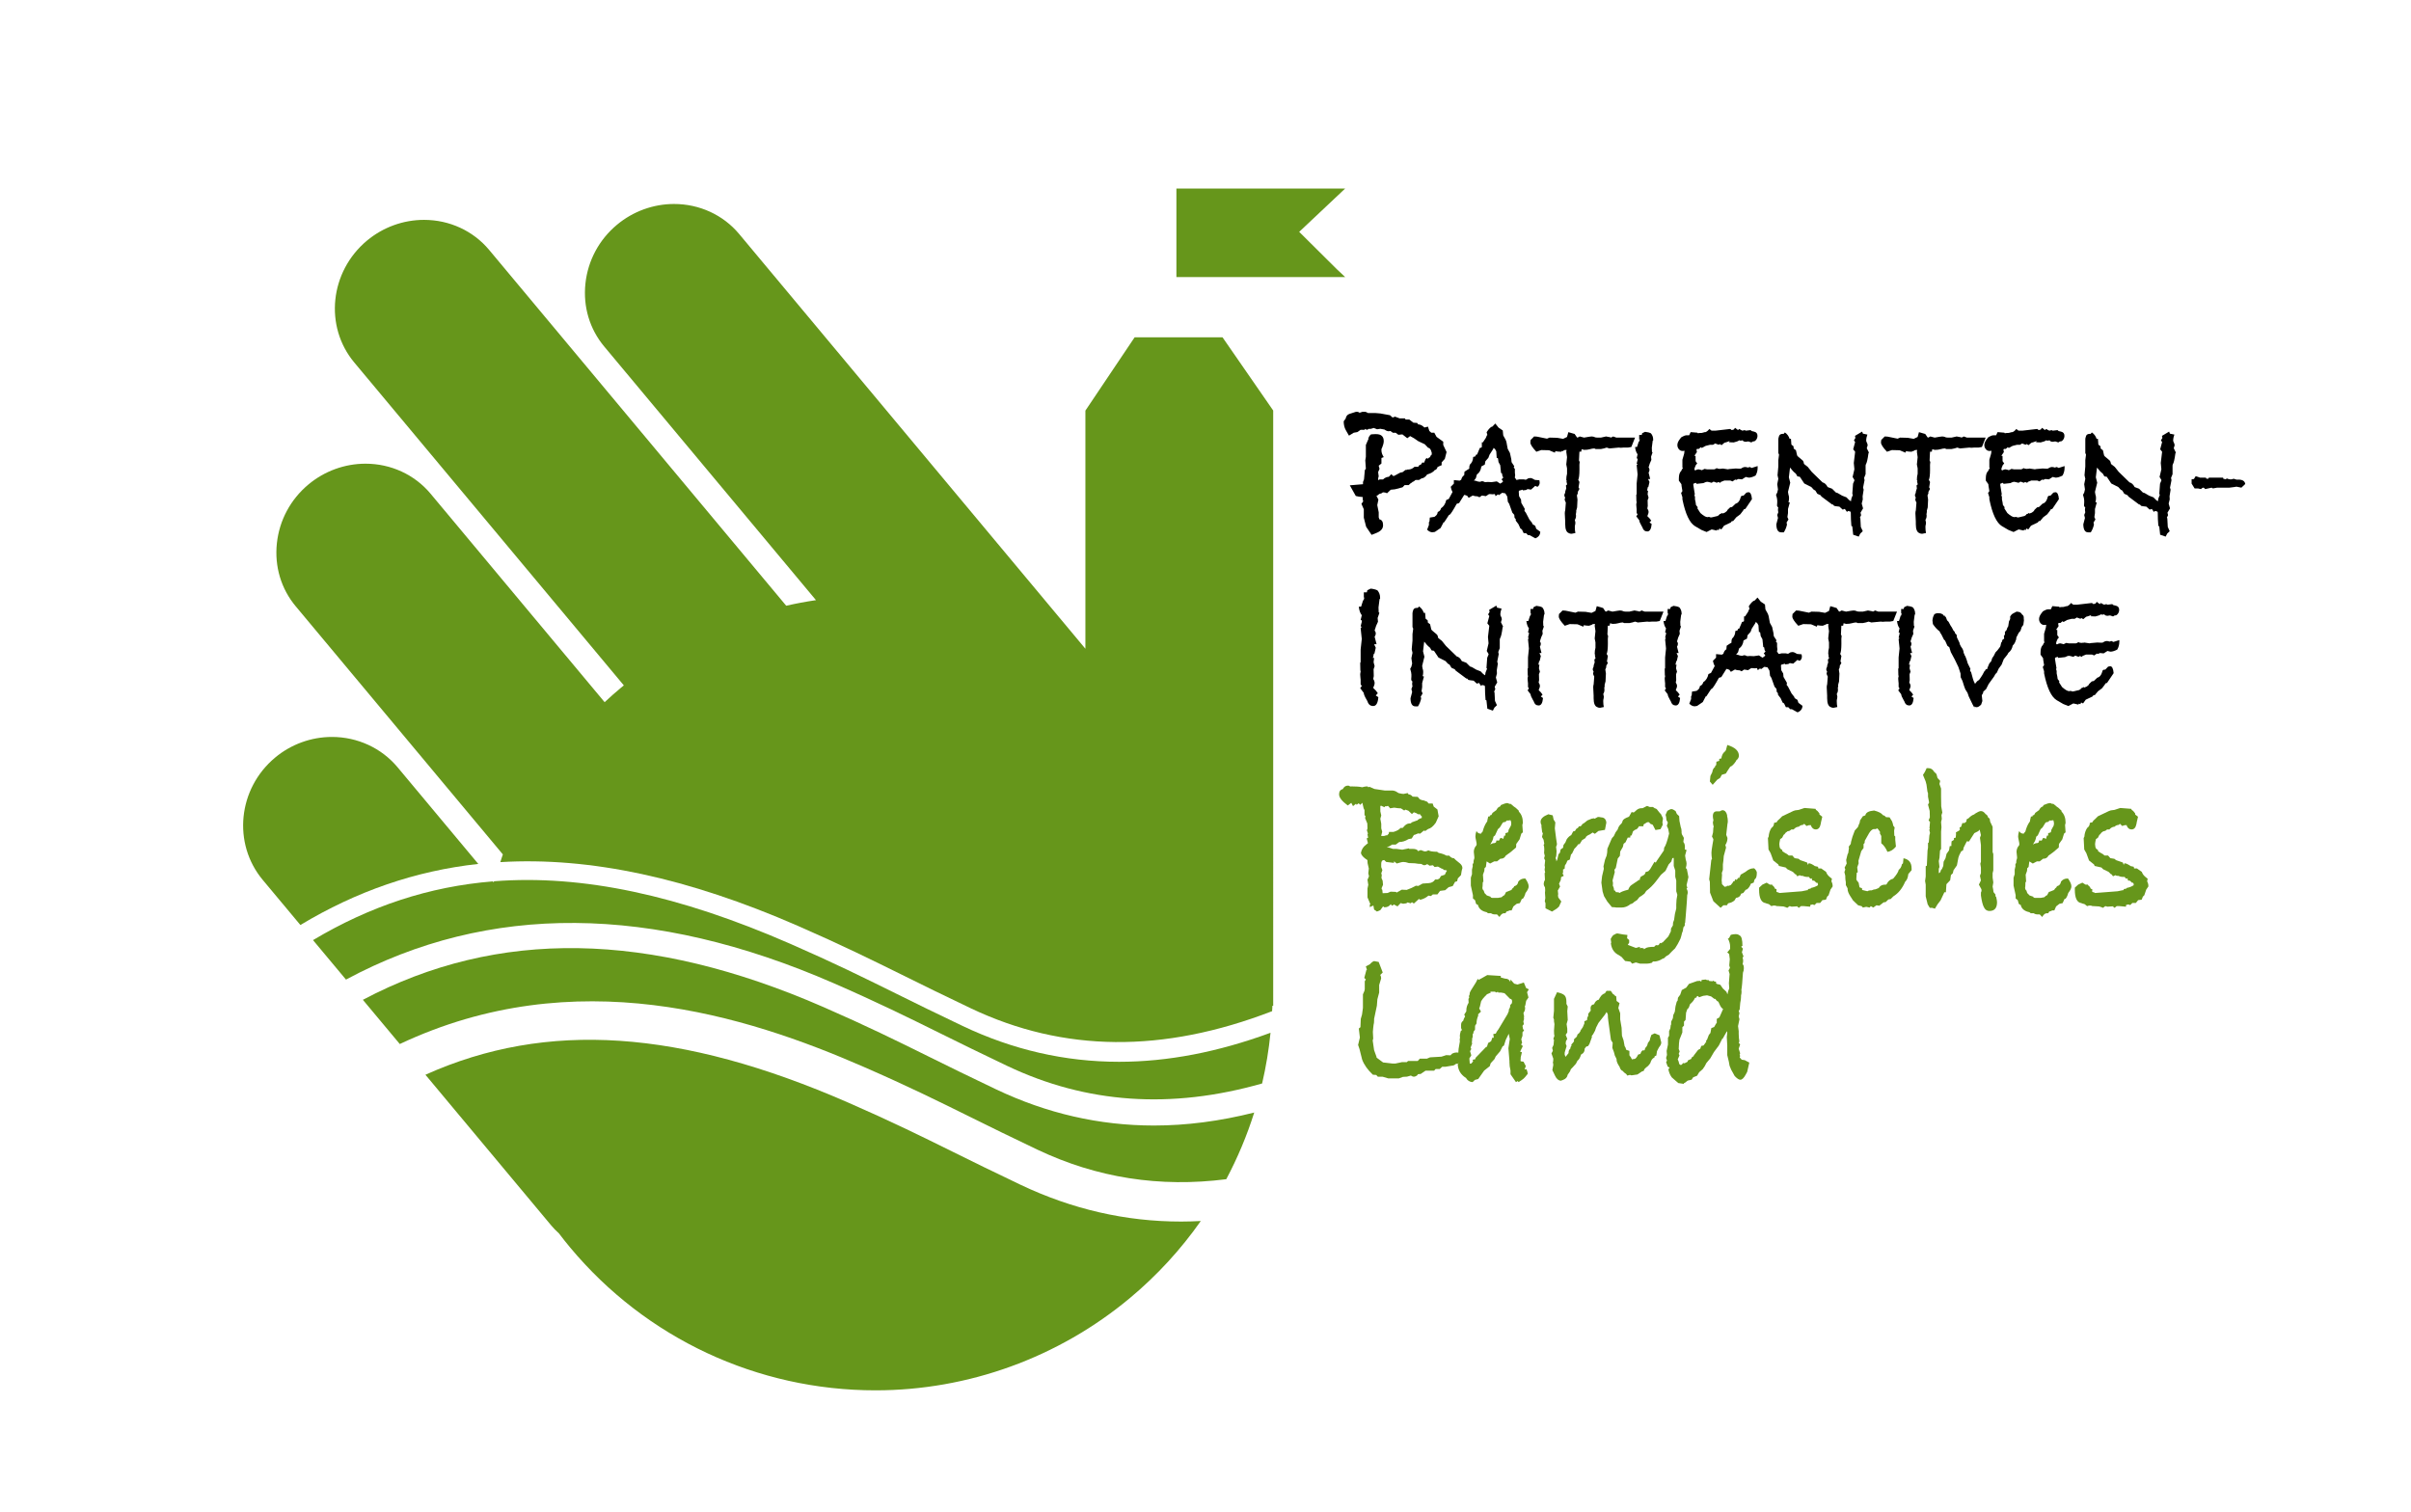
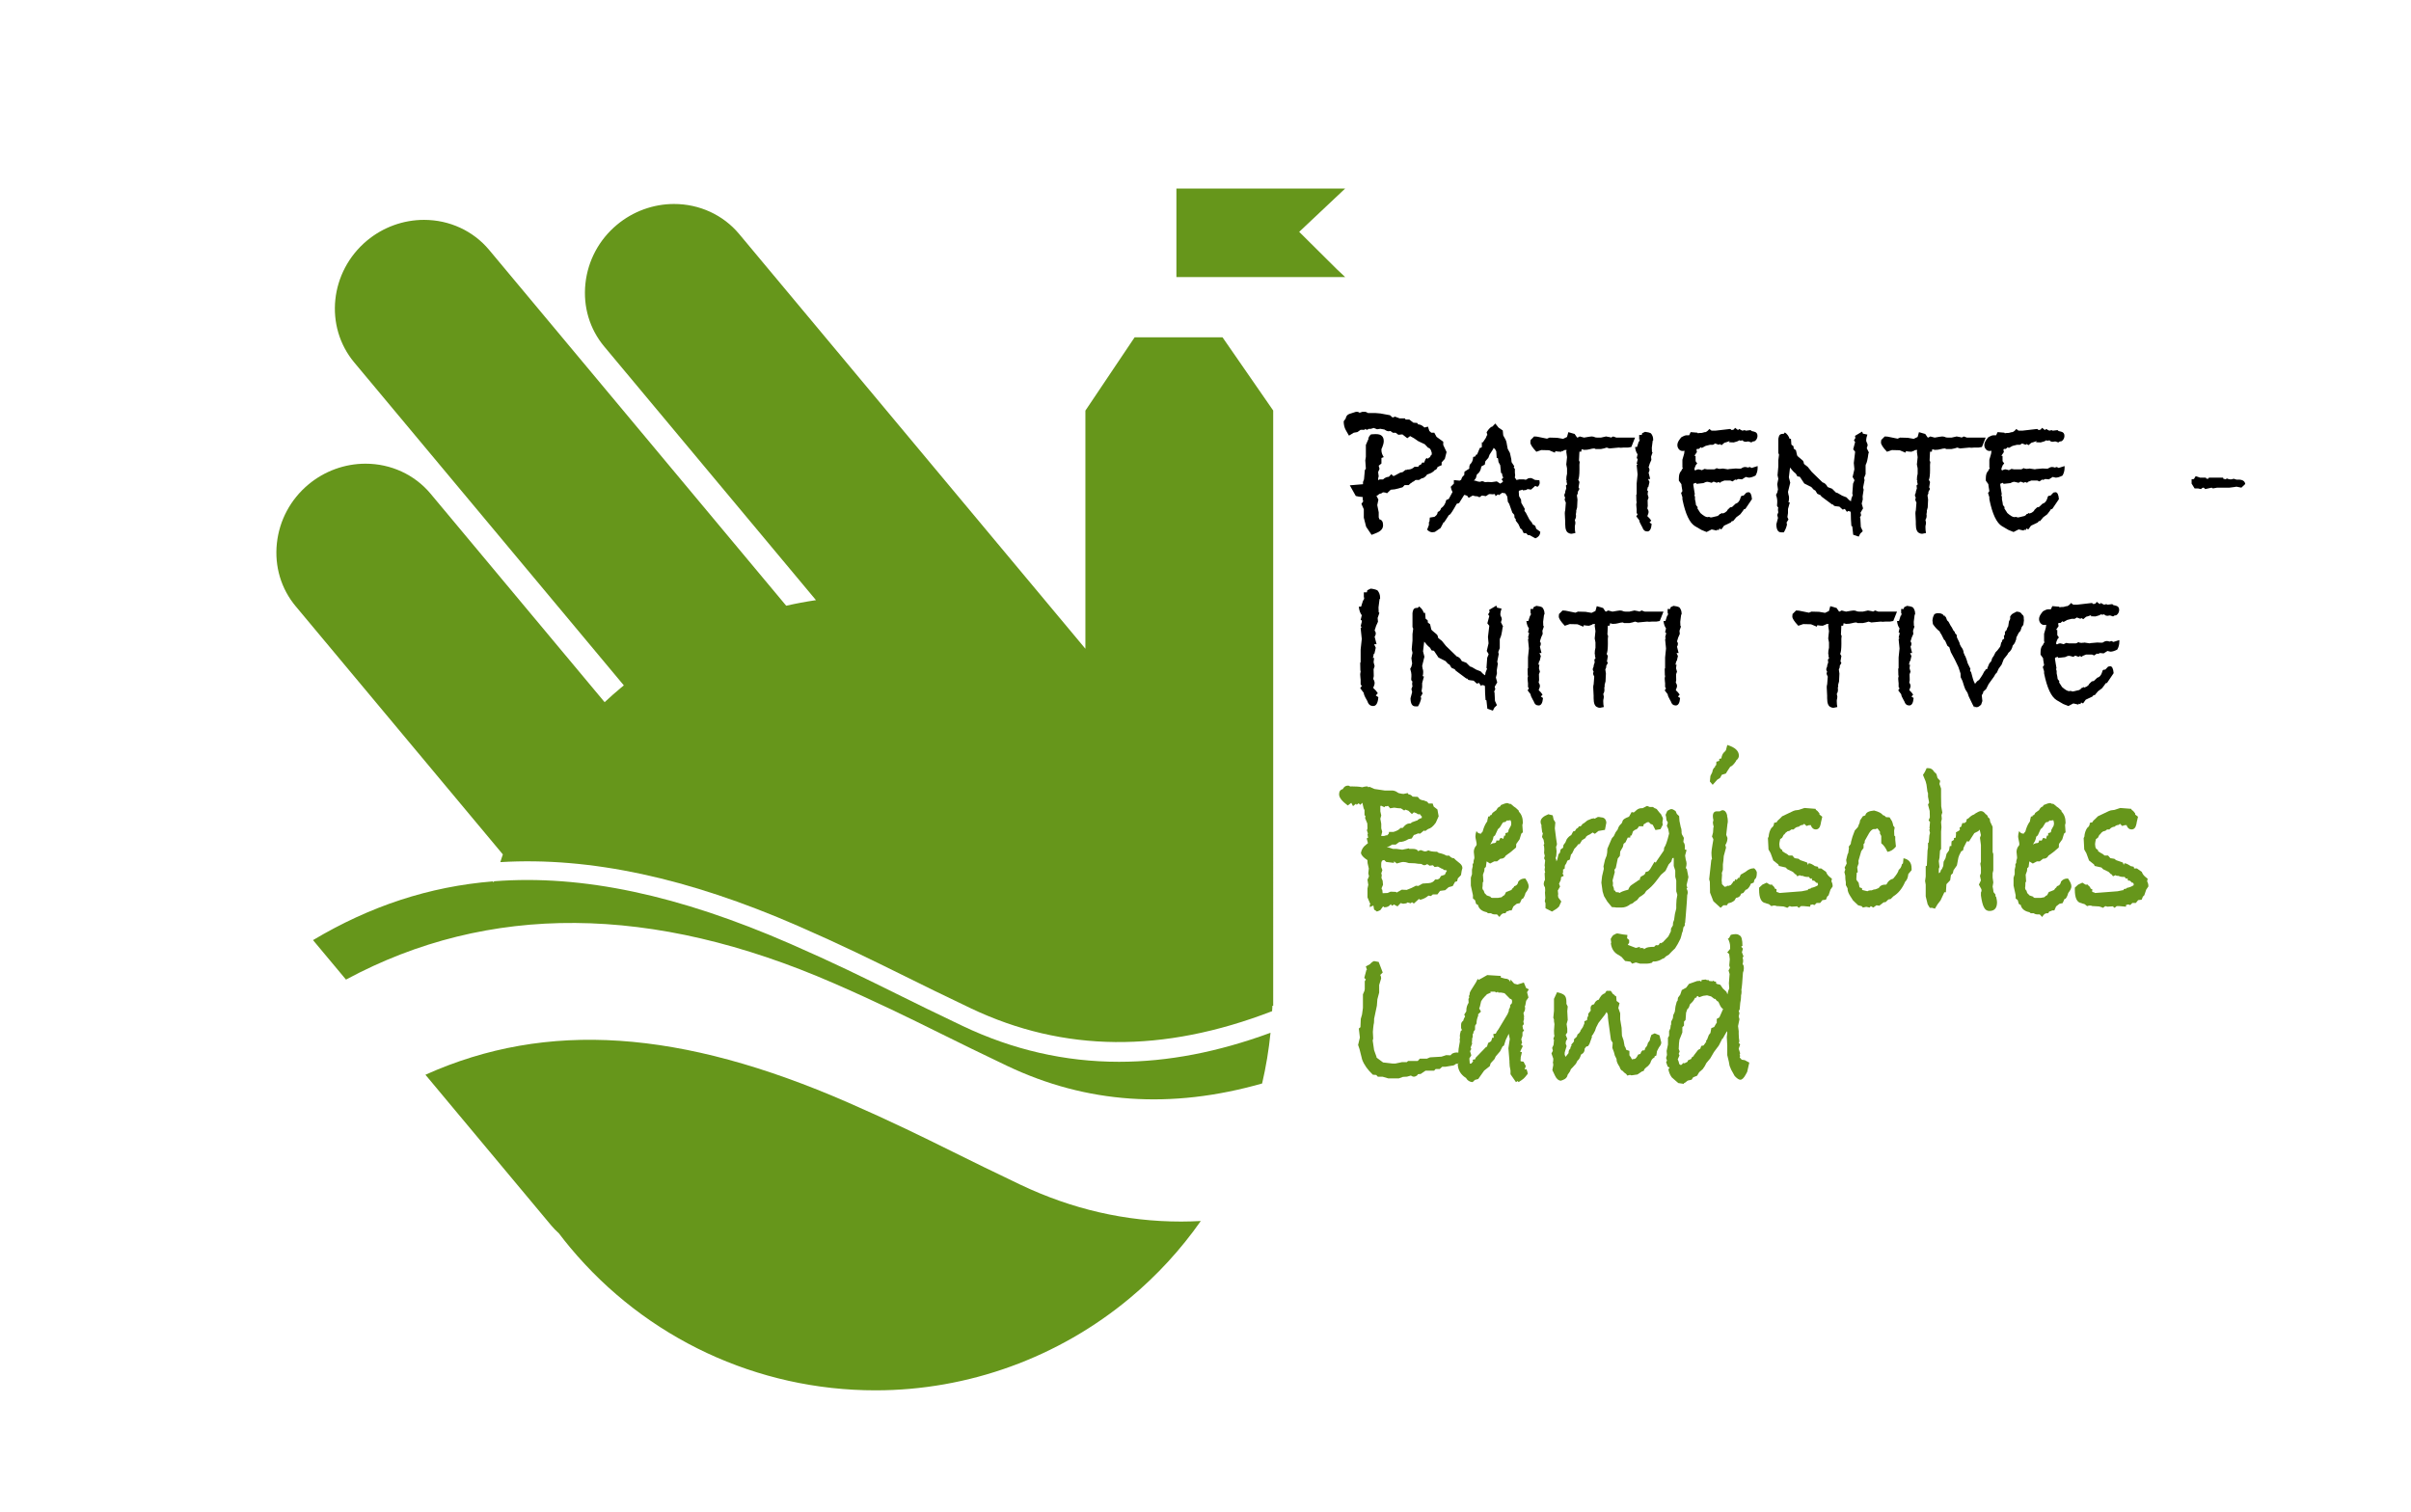
<svg xmlns="http://www.w3.org/2000/svg" version="1.1" id="Ebene_1" x="0px" y="0px" width="263.208px" height="165.095px" viewBox="0 0 263.208 165.095" enable-background="new 0 0 263.208 165.095" xml:space="preserve">
  <line fill="none" x1="128.852" y1="52.248" x2="128.852" y2="19.664" />
  <g>
    <polygon fill="#66961B" points="141.832,25.314 146.854,20.583 128.428,20.583 128.428,24.687 128.428,30.253 146.808,30.253    146.854,30.253 145.943,29.395  " />
    <g>
-       <path fill="#66961B" d="M94.289,116.483c4.839,2.112,8.002,3.676,11.665,5.487c2.121,1.049,4.404,2.178,7.275,3.541    c6.52,3.095,13.372,4.164,20.642,3.238c1.234-2.327,2.259-4.761,3.051-7.279c-3.739,0.94-7.386,1.418-10.945,1.418    c-5.967,0-11.693-1.318-17.231-3.948c-2.904-1.378-5.211-2.518-7.355-3.578c-3.613-1.786-6.734-3.329-11.483-5.403    c-19.037-8.311-35.562-8.586-50.293-0.797l4.029,4.827C62.807,104.962,81.387,110.85,94.289,116.483z" />
      <path fill="#66961B" d="M91.04,107.361c4.811,2.102,7.96,3.658,11.605,5.46c2.133,1.054,4.427,2.188,7.314,3.559    c8.653,4.108,17.857,4.756,27.826,1.917c0.423-1.815,0.729-3.663,0.917-5.537c-5.725,2.107-11.226,3.169-16.532,3.169    c-5.916,0-11.591-1.305-17.079-3.91c-2.891-1.373-5.189-2.509-7.325-3.565c-3.625-1.792-6.755-3.339-11.523-5.422    c-12.115-5.289-22.669-7.564-32.308-6.813c-0.012,0.041-0.028,0.079-0.04,0.12l-0.09-0.108    c-6.938,0.561-13.403,2.697-19.633,6.413l3.598,4.31C53.329,98.581,71.212,98.705,91.04,107.361z" />
-       <path fill="#66961B" d="M52.213,94.325l-8.806-10.549c-1.759-2.106-4.373-3.315-7.17-3.315c-2.26,0-4.464,0.801-6.205,2.256    c-4.06,3.389-4.666,9.378-1.35,13.352l4.111,4.925C38.928,97.304,45.356,95.08,52.213,94.325z" />
      <path fill="#66961B" d="M128.946,133.373c-6.069,0-11.897-1.342-17.541-4.021c-2.895-1.375-5.196-2.513-7.336-3.57    c-3.614-1.787-6.735-3.33-11.481-5.402c-18.245-7.966-32.868-9-46.145-3.036l13.73,16.448c0.241,0.289,0.51,0.567,0.84,0.867    c0.4,0.526,0.812,1.047,1.241,1.56c8.267,9.903,20.414,15.582,33.325,15.582c10.126,0,19.991-3.58,27.777-10.08    c2.972-2.48,5.562-5.312,7.734-8.408C130.372,133.35,129.657,133.373,128.946,133.373z" />
      <path fill="#66961B" d="M54.896,93.286c-0.102,0.275-0.18,0.564-0.276,0.843c9.814-0.586,20.511,1.733,32.474,6.956    c4.814,2.103,7.965,3.661,11.614,5.464c2.127,1.052,4.417,2.183,7.295,3.55c10.107,4.798,20.958,4.899,32.871,0.305    c0.01-0.199,0.028-0.396,0.035-0.595h0.085V44.822l-5.531-7.992h-9.597l-5.374,8.003v25.998L80.691,25.546    c-1.739-2.082-4.328-3.275-7.105-3.275c-2.266,0-4.479,0.806-6.231,2.268c-1.953,1.63-3.176,3.91-3.444,6.419    c-0.27,2.527,0.46,4.97,2.056,6.88L89.08,65.526c-1.101,0.163-2.187,0.367-3.25,0.609L53.396,27.282    c-1.74-2.082-4.33-3.276-7.106-3.276c-2.265,0-4.478,0.805-6.23,2.267c-4.058,3.39-4.681,9.357-1.387,13.301l29.431,35.258    c-0.116,0.095-0.232,0.19-0.347,0.286c-0.583,0.486-1.162,0.999-1.749,1.549L47.006,53.905c-1.739-2.083-4.329-3.278-7.105-3.278    c-2.266,0-4.478,0.806-6.229,2.268c-1.953,1.63-3.177,3.91-3.445,6.419c-0.271,2.526,0.459,4.971,2.055,6.882L54.896,93.286z" />
    </g>
  </g>
  <g>
    <g>
      <g>
        <path d="M157.922,49.354l-0.191,0.744l-0.347,0.384v0.312c-0.103,0.032-0.23,0.088-0.385,0.168l-0.058,0.024     c-0.063,0.208-0.167,0.32-0.308,0.336c-0.153,0.208-0.43,0.368-0.827,0.48c-0.192,0.272-0.397,0.416-0.615,0.432l-0.27,0.168     h-0.385l-0.211,0.171l-0.097,0.024c-0.052,0.065-0.129,0.122-0.23,0.171l-0.212,0.196h-0.442l-0.23,0.241l-0.828,0.217     c-0.09,0-0.243,0.016-0.462,0.048l-0.403,0.386c-0.116-0.063-0.231-0.096-0.347-0.096h-0.115l-0.135,0.098l-0.25,0.074     l-0.173,0.147l-0.135,0.049l0.213,0.423l-0.123,0.598l0.158,0.789v0.55l0.076,0.215c0.266,0.048,0.399,0.263,0.399,0.645     c0,0.367-0.238,0.645-0.714,0.836l-0.539,0.215l-0.598-0.891l-0.251-0.987v-0.915l-0.261-0.6l0.192-0.26l-0.058-0.284     l0.019-0.189c-0.346-0.032-0.602-0.072-0.768-0.121l-0.653-1.164l1.44-0.121v-0.241l0.111-0.289l0.09-1.013l0.112-0.145     l-0.063-0.916l0.063-0.385V48.58l0.238-0.554l0.044-0.048l-0.02-0.072c0.052-0.209,0.153-0.37,0.308-0.482l0.422-0.024h0.135     c0.55,0,0.825,0.257,0.825,0.772c0,0.209-0.084,0.499-0.252,0.868v0.121c0,0.241,0.084,0.491,0.252,0.748l-0.252,0.096v0.603     l-0.3,0.241l0.092,0.337l-0.154,0.362l0.062,0.458l-0.062,0.217l0.02,0.217l0.134-0.096h0.385     c0.179-0.176,0.39-0.272,0.633-0.288l0.27-0.288c0.09,0.112,0.173,0.185,0.25,0.216c0.141-0.08,0.383-0.208,0.729-0.385     l0.249-0.048l0.308-0.24h0.153l0.02-0.048h0.134c0.256,0,0.486-0.1,0.692-0.301h0.422l0.02-0.117l0.269-0.14l0.135-0.21     c0.051,0.016,0.114,0.024,0.191,0.024l0.173-0.408c0.064-0.064,0.115-0.096,0.154-0.096c0.038,0,0.063,0.032,0.076,0.096     c0.038-0.08,0.128-0.152,0.27-0.216l0.019-0.12l0.135-0.12l0.02-0.192l-0.097-0.312l-0.154-0.216l-0.154-0.048l-0.365-0.384     l-0.713-0.336c-0.321-0.24-0.616-0.424-0.886-0.553l-0.309,0.232l-0.533-0.417l-0.44,0.042l-0.288-0.216h-0.307l-0.269-0.192     c-0.013,0-0.038,0-0.076,0c-0.039,0.017-0.071,0.024-0.097,0.024c-0.153,0-0.313-0.062-0.479-0.187l-0.459-0.083l-0.346,0.054     l-0.365-0.144l-0.403,0.12l-0.058-0.048l-0.288,0.131l-0.23-0.107v0.107h-0.461l-0.346,0.245l-0.403,0.073l-0.519,0.318     l-0.346-0.603c-0.153-0.273-0.23-0.595-0.23-0.965l0.212-0.29c0.051-0.273,0.191-0.446,0.422-0.519s0.467-0.149,0.711-0.229     c0.051,0,0.102,0,0.153,0l0.077,0.027l0.134,0.026l-0.058,0.08l0.403-0.133h0.058c0.039,0,0.096,0,0.173,0     c0.115,0,0.237,0.044,0.365,0.133h0.768l0.576,0.048l1.057,0.192l0.288,0.252l0.269-0.094l0.499,0.188h0.576l0.077,0.125h0.402     l0.442,0.346l0.422,0.029l0.097,0.156c0.23,0,0.461,0.114,0.691,0.342l0.384-0.096l0.153,0.472l0.212,0.188h0.326l0.249,0.456     l0.73,0.528v0.36L157.922,49.354z" />
        <path d="M168.152,58.062c-0.011,0.339-0.19,0.577-0.538,0.713l-0.62-0.344h-0.18l-0.213-0.219h-0.261l-0.195-0.408l-0.163-0.102     l-0.213-0.469l-0.294-0.388v-0.163l-0.13-0.143l-0.033-0.327l-0.212-0.245l-0.343-0.959l-0.146-0.225l-0.065-0.571l-0.212-0.347     l-0.343-0.061l-0.375,0.265l-0.082-0.102l-0.261,0.204l-0.082-0.225c-0.055,0.014-0.136,0.021-0.244,0.021     c-0.12,0-0.207-0.007-0.261-0.021h-0.131l-0.343,0.225l-0.375-0.062h-0.065l-0.262,0.184l-0.212-0.102     c-0.207,0-0.359-0.027-0.457-0.082h-0.082l-0.424,0.245l-0.164-0.225l-0.294-0.102l-0.064,0.061     c-0.24,0.395-0.414,0.673-0.522,0.836l-0.262,0.082c-0.413,0.748-0.675,1.15-0.783,1.204l-0.065,0.02l-0.522,0.796h-0.065     l-0.327,0.625l-0.62,0.423c-0.109,0.027-0.195,0.041-0.261,0.041c-0.207,0-0.403-0.095-0.588-0.285l0.196-0.509V57.02     l0.064-0.102l0.033-0.407l0.506-0.082l0.131-0.102c0.13-0.095,0.206-0.237,0.229-0.428c0.195-0.067,0.315-0.203,0.358-0.407     c0.294-0.19,0.484-0.489,0.571-0.896l0.278-0.122l0.407-0.753c-0.087-0.149-0.152-0.339-0.195-0.57l0.343-0.346v-0.387     l0.636,0.061l0.164-0.102c0.054-0.23,0.163-0.394,0.326-0.488l0.032-0.387l0.343-0.224c0.033-0.027,0.093-0.061,0.18-0.102     v-0.122c0-0.122,0.021-0.23,0.065-0.325c0.229-0.203,0.348-0.481,0.359-0.834l0.229-0.061l0.081-0.183l0.114-0.021l0.311-0.732     h0.082l0.13-0.078l0.002-0.524h0.114c0.271-0.37,0.407-0.609,0.407-0.719l0.081-0.082l-0.082-0.308     c0.261-0.397,0.474-0.603,0.637-0.617l0.311-0.329l0.359,0.451l0.457,0.308l0.049,0.533c0.055,0.082,0.098,0.164,0.131,0.246     c0.152,0.232,0.239,0.472,0.262,0.717l0.097,0.513l0.244,0.451l0.147,0.673l0.032,0.326l0.294,0.449l-0.065,0.143l0.131,0.143     v0.408l0.032,0.306c-0.032,0.204-0.049,0.279-0.049,0.225l0.082,0.102l0.098,0.163c0.142-0.014,0.245-0.034,0.311-0.061h0.489     c0.087,0.027,0.152,0.041,0.196,0.041c0.064,0,0.133-0.03,0.203-0.092c0.071-0.061,0.183-0.092,0.335-0.092     c0.109,0,0.272,0.068,0.49,0.204l0.489,0.041c0.021,0.109,0.032,0.191,0.032,0.245c0,0.204-0.081,0.361-0.244,0.469l-0.245-0.102     l-0.457,0.408l-0.375-0.061l-0.164,0.102l-0.358,0.041v-0.082l-0.425,0.122l-0.016,0.123l0.032,0.468l0.212,0.367l0.033,0.366     l0.375,0.652l-0.032,0.224l0.146,0.183l0.392,0.754l0.278,0.346l0.064,0.163l0.294,0.184l0.114,0.326L168.152,58.062z      M164.121,52.562h-0.017l-0.179-0.224l0.195-0.203c-0.091-0.095-0.136-0.237-0.136-0.426l-0.118-0.081l-0.085-0.832l-0.19-0.351     l-0.049-0.352l-0.033-0.083h-0.113l-0.049-0.734l-0.146-0.265l-0.082-0.041l-0.049-0.082l-0.064,0.143l-0.392,0.612l-0.13,0.347     l-0.325,0.367l-0.065,0.367l-0.374,0.204c-0.055,0.408-0.218,0.7-0.489,0.877l-0.113,0.408l-0.212,0.266h0.147     c0.195,0.082,0.358,0.123,0.489,0.123h0.065c0.065-0.041,0.13-0.062,0.196-0.062c0.075,0,0.162,0.027,0.261,0.082l0.065,0.021     c0.064-0.014,0.168-0.021,0.31-0.021c0.175,0,0.305,0.007,0.392,0.021l0.572-0.082l0.375,0.245     c0.185-0.095,0.294-0.19,0.326-0.285c0,0.014,0.006,0.02,0.017,0.02C164.122,52.542,164.122,52.548,164.121,52.562z" />
        <g>
          <path d="M178.5,47.774l-0.407,1.028l-0.375,0.066h-0.506l-0.276,0.021l-0.213-0.021l-1.026,0.094l-0.294-0.094l-0.065,0.018      c-0.108,0.046-0.293,0.093-0.554,0.139h-0.588l-0.13-0.062h-0.049c-0.108,0-0.267,0.029-0.473,0.086      c-0.164,0.046-0.364,0.069-0.604,0.069l-0.271-0.072l-0.049,0.272h-0.196l-0.045,0.958l0.077,0.163l-0.032,0.306l0.004,0.53      c0,0.558-0.044,0.932-0.131,1.123l0.131,0.225l-0.099,0.592l0.099,0.163l-0.18,0.327v0.163l-0.098,0.225l0.064,0.449      l-0.041,0.857l-0.105,0.388c0.011,0.014,0.017,0.048,0.017,0.102c0-0.027-0.017,0.061-0.05,0.266      c0,0.014,0.006,0.041,0.017,0.082c0.001,0.041,0.001,0.075,0,0.102c0,0.15-0.042,0.293-0.128,0.429l0.062,0.286      c0,0.095-0.005,0.156-0.016,0.184l-0.016,0.061c-0.021,0.082-0.031,0.164-0.031,0.245c0,0.258,0.021,0.476,0.062,0.653      c-0.239,0.054-0.376,0.082-0.409,0.082c-0.098,0-0.18-0.014-0.245-0.041l-0.032-0.02c-0.284-0.082-0.426-0.408-0.426-0.979      c0-0.068,0-0.163,0-0.286c0-0.108-0.008-0.262-0.023-0.459s-0.022-0.343-0.022-0.439c0-0.136,0.016-0.251,0.049-0.347      l0.065-0.836c-0.088-0.149-0.131-0.272-0.131-0.367c0-0.027,0.021-0.082,0.062-0.163c-0.063-0.109-0.096-0.19-0.096-0.245      c0-0.108,0.027-0.197,0.082-0.265c0-0.122,0.043-0.292,0.131-0.51c-0.022-0.108-0.033-0.224-0.033-0.347      c0.077,0,0.116-0.047,0.116-0.143c0-0.027-0.012-0.071-0.034-0.133c-0.021-0.061-0.033-0.125-0.033-0.194l0.067,0.082      l-0.083-0.184c0-0.258,0.027-0.483,0.083-0.673v-0.592l-0.083-0.428l0.083-0.795l-0.083-0.588l0.032-0.203l-0.245,0.02      l-0.18,0.119l-0.13-0.021v0.082c-0.229,0-0.452-0.02-0.67-0.061l-0.049,0.163l-0.637-0.265l-0.849-0.021l-0.538,0.184      c-0.436-0.462-0.653-0.796-0.653-1c0-0.122,0.017-0.245,0.05-0.367v0.061l0.358-0.363l0.311,0.019l1.094,0.222l0.277-0.116      l0.832,0.022l0.653,0.113l0.424-0.203l0.147-0.527l0.652,0.188h0.033l0.032,0.058l0.229,0.329l0.065,0.02l0.229-0.125      l0.474,0.125c0.468-0.083,0.745-0.125,0.832-0.125c0.131,0,0.267,0.035,0.408,0.104c0.032,0,0.098,0.007,0.196,0.021      c0.152,0,0.25,0,0.293,0h0.114l0.556-0.125l0.473,0.089l0.065,0.036l0.245-0.125l0.343,0.125h0.815h0.359H178.5z" />
          <path d="M180.476,48.088l-0.05,0.021l-0.098,0.776l0.017,0.45l0.064,0.061l-0.163,0.47l0.033,0.347l-0.171,0.388      c-0.051,0.177-0.096,0.32-0.133,0.429c0.066,0.082,0.1,0.17,0.1,0.265c0,0.109-0.033,0.211-0.1,0.307l0.173,0.694h-0.196      l-0.016,0.041l0.139,0.286l-0.126,0.551h-0.054l-0.09,0.408c0.055,0,0.093-0.007,0.114-0.021l-0.049,0.408l0.104,0.367      l-0.104,0.285l0.017,0.632l-0.049,0.265c0.091,0.136,0.137,0.265,0.137,0.387c0,0.083-0.023,0.171-0.068,0.266      c-0.046,0.095-0.068,0.156-0.068,0.183c0.195,0.177,0.337,0.34,0.424,0.489l-0.188,0.204l0.236,0.163      c-0.044,0.543-0.201,0.815-0.474,0.815c-0.271,0-0.451-0.15-0.538-0.449l-0.082-0.143c-0.174-0.299-0.261-0.51-0.261-0.632      l-0.326-0.428l0.145-0.204l-0.101-0.163v-0.429l-0.018-0.143c-0.019-0.136-0.026-0.244-0.026-0.326      c0-0.082,0.015-0.17,0.044-0.265l-0.029-0.163l-0.015-0.653l0.044-0.082v-1.163l0.101-0.979l-0.101-1.02l0.101-0.102      l-0.101-0.061l0.101-0.408V50.07l-0.101-0.021l0.101-0.449c-0.147-0.19-0.238-0.456-0.275-0.796h0.212l0.196-0.61l0.032,0.041      l0.098-0.327l-0.088,0.123v-0.54h0.279l0.049-0.193l0.312-0.15c0.273,0.027,0.486,0.082,0.64,0.164      c0.164,0.19,0.246,0.415,0.246,0.674V48.088z" />
          <path d="M191.881,51.072c0,0.312-0.076,0.597-0.229,0.854c-0.294,0.149-0.539,0.224-0.734,0.224      c-0.044,0-0.104-0.013-0.18-0.039s-0.125-0.039-0.147-0.039l-0.424,0.266l-0.392-0.041l-0.229,0.102l-0.114-0.041l-0.294,0.205      l-0.245-0.1c-0.294,0-0.527,0-0.701,0h0.064l-0.295,0.12h-0.05l-0.115,0.13l-0.229-0.089l-0.132,0.089l-0.361-0.13l-0.214,0.13      c-0.263-0.073-0.416-0.109-0.46-0.109c-0.121,0-0.269,0.048-0.443,0.143l-0.74,0.082l-0.065-0.115l-0.279,0.095l-0.017,0.127      l0.166,1.019l-0.045,0.102l0.064,0.204v0.265c0.052,0.204,0.088,0.407,0.108,0.611l0.187,0.244l-0.033,0.122l0.327,0.51      c0.337,0.299,0.593,0.448,0.767,0.448h0.033c0.021,0,0.049-0.007,0.081-0.021c0.032,0,0.055,0,0.065,0      c0.043,0,0.104,0.021,0.18,0.061l0.146-0.021c0.142-0.041,0.343-0.088,0.604-0.143l0.18-0.123l0.032-0.082l0.114-0.02      l0.131-0.102l0.081,0.061l0.262-0.102l0.212-0.164l0.082-0.143l0.277-0.266l0.212-0.041l0.392-0.367      c0.272-0.054,0.468-0.326,0.588-0.816l0.049,0.02l0.017-0.061l0.212-0.021l0.311-0.326l0.114-0.021      c0.032-0.014,0.07-0.021,0.114-0.021c0.206,0,0.331,0.252,0.375,0.755l-0.717,1.061l-0.18,0.062l-0.064,0.123l-0.311,0.408      l-0.439,0.327l-0.358,0.428l-0.114-0.021l-0.131,0.163l-0.733,0.347l-0.293,0.408l-0.212-0.102l-0.082,0.184l-0.146-0.061      l-0.081,0.102l-0.538-0.123l-0.554,0.283l-0.555-0.224l-0.7-0.408c-0.599-0.354-1.06-1.332-1.386-2.937v-0.224l-0.143-0.469      l0.143-0.204l-0.093-0.571l-0.017-0.184l-0.277-0.388v-0.245c0-0.395,0.087-0.667,0.261-0.816      c0.033-0.108,0.093-0.21,0.18-0.306l-0.054-0.062V50.48v-0.286l0.189-0.653l0.044-0.326l-0.163,0.021h-0.065      c-0.152,0-0.283-0.064-0.392-0.193c-0.109-0.129-0.163-0.283-0.163-0.459c0-0.204,0.103-0.435,0.31-0.693l0.114-0.143      l0.147-0.082c0.174-0.095,0.31-0.143,0.408-0.143h0.081c0.021,0,0.076,0,0.163,0h0.065l0.163-0.344l0.734,0.062l0.05,0.062      c0.098-0.023,0.244-0.036,0.44-0.036l0.326-0.089h0.082c0.141-0.057,0.277-0.172,0.407-0.344l0.245,0.188h0.082      c0.054,0,0.116,0,0.188,0c0.07,0,0.117,0,0.139,0l1.632-0.188l0.163,0.125l0.229-0.068l0.131-0.182l0.326,0.25l0.114-0.125      l0.359,0.188l0.245-0.062l0.13,0.062l0.522-0.062l0.114,0.103l0.262,0.062c0.25,0.055,0.375,0.206,0.375,0.452      c0,0.165-0.046,0.309-0.139,0.432c-0.093,0.124-0.188,0.185-0.285,0.185h-0.065l-0.18,0.11l-0.327-0.11l-0.146,0.021      c-0.033,0.014-0.076,0.021-0.131,0.021c-0.108,0-0.207-0.027-0.293-0.082l-0.049-0.082c-0.109,0.027-0.181,0.041-0.213,0.041      c-0.044,0-0.098-0.013-0.163-0.041c-0.109,0.09-0.311,0.167-0.604,0.232c-0.152,0-0.321-0.006-0.506-0.019      c0-0.012,0.021-0.056,0.064-0.131l-0.424,0.15c-0.011,0-0.022,0-0.033,0c-0.076,0-0.218,0.1-0.424,0.298l-0.212-0.123      l-0.099,0.082l-0.392-0.143l-0.229,0.143h-0.326l-0.489,0.123l-0.408,0.225l-0.114-0.083l-0.213,0.185h-0.212l-0.049,0.102      l0.049,0.244l-0.277,0.406l0.131,0.021l0.004,0.569l0.177,0.247l-0.147,0.164c-0.109,0.232-0.164,0.389-0.164,0.471      c0,0.055,0.032,0.096,0.099,0.123l0.195-0.092c0.055-0.015,0.108-0.023,0.163-0.023c0.163,0.031,0.282,0.063,0.359,0.094      l0.294-0.143l0.261,0.048h0.146h0.18h0.262c0.087,0,0.157,0,0.212,0c0.044,0,0.131-0.043,0.262-0.13      c0.086,0.055,0.212,0.082,0.375,0.082c0.021,0,0.06-0.007,0.114-0.021c0.054,0,0.098,0,0.13,0h0.033      c-0.021,0-0.043-0.007-0.065-0.021h0.049c0.065,0,0.261,0.03,0.588,0.089c0.032-0.02,0.201-0.04,0.506-0.06      c0.174-0.02,0.283-0.03,0.326-0.03c0.164,0,0.321,0.007,0.474,0.021l0.146-0.021c0.152-0.108,0.294-0.163,0.425-0.163      c0.098,0,0.196,0.021,0.294,0.061l0.229-0.061l0.195,0.102l0.653-0.204V51.072z" />
          <path d="M204.026,49.404l-0.049,0.102c-0.087,0.653-0.18,1.048-0.277,1.184l-0.033,0.123v0.959l-0.163,0.408l0.049,0.245      l-0.163,0.816l0.065,0.225l-0.114,0.714l0.017,0.347l-0.115,0.449l0.147,0.53l-0.277,0.47l0.065,0.266l-0.131,0.286l0.049,0.061      l0.049,0.939l0.213,0.469l-0.277,0.265l-0.164,0.327l-0.604-0.205l-0.099-0.92l-0.098-0.041      c-0.043-0.477-0.064-0.968-0.064-1.473l-0.05-0.102l-0.277-0.062l-0.081,0.123l-0.245-0.347l-0.229,0.082l-0.359-0.327      c-0.261-0.027-0.451-0.054-0.571-0.082l-0.146-0.163l-0.065,0.021l-1.175-0.877l-0.099-0.143l-0.359-0.163l-0.212-0.347      l-0.18-0.102l-0.261-0.286l-0.768-0.387l-0.489-0.735l-0.262-0.041l-0.163-0.286c-0.239-0.19-0.451-0.415-0.637-0.673      l-0.028,0.18l-0.104,0.881l0.149,0.591l-0.245,0.998l0.05,0.306c0.043,0.095,0.065,0.217,0.065,0.366      c0,0.177-0.022,0.326-0.065,0.448l0.146,0.041l-0.196,0.712v0.448l-0.064,0.428l0.114,0.265l-0.212,0.346      c0.032,0.055,0.049,0.129,0.049,0.224c-0.066,0.299-0.18,0.577-0.343,0.834h-0.294c-0.338,0-0.512-0.292-0.522-0.875l0.18-0.692      l-0.082-0.326l0.119-0.306c-0.025-0.068-0.037-0.163-0.037-0.285c0-0.095,0.012-0.163,0.037-0.204l-0.136-0.183v-0.143      c0-0.068,0.006-0.149,0.017-0.245c0-0.108,0-0.183,0-0.224c0-0.136-0.044-0.339-0.131-0.611l0.131-0.244l0.082-0.346      l-0.082-0.57l0.119-0.591l-0.086-0.387l0.086-0.957v-0.696l0.077-0.594l-0.077-0.184v-1.188c0-0.136,0-0.231,0-0.286      c0-0.096,0.017-0.184,0.049-0.266c0.032-0.218,0.162-0.334,0.389-0.348h0.146l0.13-0.156c0.248,0.165,0.421,0.397,0.519,0.698      h0.146l0.049,0.632l0.231,0.184l0.019,0.246l0.245,0.184l0.13,0.571l0.082,0.102l0.457,0.388      c0.108,0.068,0.174,0.19,0.195,0.367l0.033,0.082l0.392,0.306l0.441,0.551l1.175,1.143c0.229,0.055,0.414,0.225,0.555,0.51      l0.49,0.184l0.408,0.408l0.196,0.062l0.489,0.286l0.474,0.184c0.174,0.204,0.337,0.347,0.489,0.428l0.049-0.306l0.164-0.408      l-0.066-0.082l0.082-1.122l0.146-0.347v-0.062l-0.195-0.326l0.195-0.836l-0.064-0.693l0.146-1.224l-0.212-0.265l0.212-0.795      l-0.131-0.184l0.164-0.265l-0.05-0.224l0.784-0.469l0.081,0.225l0.49,0.102c-0.088,0.259-0.131,0.456-0.131,0.592      c0,0.068,0.006,0.123,0.017,0.163c0.087,0.15,0.136,0.286,0.146,0.408l-0.098,0.327L204.026,49.404z" />
          <path d="M216.775,47.774l-0.407,1.028l-0.375,0.066h-0.506l-0.277,0.021l-0.212-0.021l-1.027,0.094l-0.293-0.094l-0.065,0.018      c-0.109,0.046-0.294,0.093-0.555,0.139h-0.587l-0.13-0.062h-0.049c-0.109,0-0.267,0.029-0.474,0.086      c-0.163,0.046-0.363,0.069-0.603,0.069l-0.271-0.072l-0.049,0.272H210.7l-0.046,0.958l0.077,0.163l-0.031,0.306l0.003,0.53      c0,0.558-0.044,0.932-0.13,1.123l0.13,0.225l-0.098,0.592l0.098,0.163l-0.18,0.327v0.163l-0.098,0.225l0.065,0.449l-0.041,0.857      l-0.105,0.388c0.011,0.014,0.016,0.048,0.016,0.102c0-0.027-0.016,0.061-0.049,0.266c0,0.014,0.006,0.041,0.017,0.082      c0.001,0.041,0.001,0.075,0,0.102c0,0.15-0.043,0.293-0.128,0.429l0.062,0.286c0,0.095-0.006,0.156-0.016,0.184l-0.016,0.061      c-0.021,0.082-0.031,0.164-0.031,0.245c0,0.258,0.021,0.476,0.062,0.653c-0.24,0.054-0.376,0.082-0.409,0.082      c-0.099,0-0.18-0.014-0.245-0.041l-0.033-0.02c-0.283-0.082-0.425-0.408-0.425-0.979c0-0.068,0-0.163,0-0.286      c0-0.108-0.008-0.262-0.023-0.459s-0.023-0.343-0.023-0.439c0-0.136,0.017-0.251,0.049-0.347l0.065-0.836      c-0.087-0.149-0.13-0.272-0.13-0.367c0-0.027,0.021-0.082,0.062-0.163c-0.064-0.109-0.096-0.19-0.096-0.245      c0-0.108,0.027-0.197,0.082-0.265c0-0.122,0.043-0.292,0.13-0.51c-0.021-0.108-0.032-0.224-0.032-0.347      c0.077,0,0.116-0.047,0.116-0.143c0-0.027-0.012-0.071-0.034-0.133c-0.022-0.061-0.033-0.125-0.033-0.194l0.067,0.082      l-0.084-0.184c0-0.258,0.028-0.483,0.084-0.673v-0.592l-0.084-0.428l0.084-0.795l-0.084-0.588l0.033-0.203l-0.245,0.02      l-0.18,0.119l-0.131-0.021v0.082c-0.229,0-0.451-0.02-0.669-0.061l-0.049,0.163l-0.637-0.265l-0.849-0.021l-0.539,0.184      c-0.435-0.462-0.652-0.796-0.652-1c0-0.122,0.017-0.245,0.049-0.367v0.061l0.359-0.363l0.311,0.019l1.093,0.222l0.277-0.116      l0.833,0.022l0.652,0.113l0.425-0.203l0.146-0.527l0.653,0.188h0.032l0.033,0.058l0.229,0.329l0.064,0.02l0.229-0.125      l0.474,0.125c0.469-0.083,0.746-0.125,0.833-0.125c0.131,0,0.267,0.035,0.408,0.104c0.032,0,0.098,0.007,0.195,0.021      c0.152,0,0.25,0,0.294,0h0.114l0.555-0.125l0.474,0.089l0.065,0.036l0.245-0.125l0.342,0.125h0.816h0.359H216.775z" />
          <path d="M225.39,51.072c0,0.312-0.076,0.597-0.229,0.854c-0.294,0.149-0.538,0.224-0.734,0.224c-0.044,0-0.104-0.013-0.18-0.039      s-0.125-0.039-0.146-0.039l-0.425,0.266l-0.392-0.041l-0.229,0.102l-0.114-0.041l-0.294,0.205l-0.244-0.1      c-0.294,0-0.528,0-0.702,0h0.065l-0.296,0.12h-0.049l-0.115,0.13l-0.23-0.089l-0.131,0.089l-0.362-0.13l-0.213,0.13      c-0.264-0.073-0.417-0.109-0.461-0.109c-0.12,0-0.269,0.048-0.443,0.143l-0.739,0.082l-0.066-0.115l-0.279,0.095l-0.016,0.127      l0.165,1.019l-0.044,0.102l0.064,0.204v0.265c0.051,0.204,0.087,0.407,0.108,0.611l0.186,0.244l-0.032,0.122l0.326,0.51      c0.337,0.299,0.593,0.448,0.767,0.448h0.033c0.021,0,0.049-0.007,0.082-0.021c0.032,0,0.054,0,0.064,0      c0.044,0,0.104,0.021,0.18,0.061l0.147-0.021c0.142-0.041,0.343-0.088,0.604-0.143l0.18-0.123l0.033-0.082l0.113-0.02      l0.131-0.102l0.082,0.061l0.261-0.102l0.212-0.164l0.082-0.143l0.277-0.266l0.212-0.041l0.393-0.367      c0.271-0.054,0.467-0.326,0.587-0.816l0.049,0.02l0.017-0.061l0.212-0.021l0.311-0.326l0.114-0.021      c0.032-0.014,0.07-0.021,0.114-0.021c0.207,0,0.332,0.252,0.375,0.755l-0.717,1.061l-0.179,0.062l-0.065,0.123l-0.31,0.408      l-0.44,0.327l-0.358,0.428l-0.114-0.021l-0.13,0.163l-0.733,0.347l-0.294,0.408l-0.212-0.102l-0.081,0.184l-0.146-0.061      l-0.082,0.102l-0.538-0.123l-0.554,0.283l-0.554-0.224l-0.701-0.408c-0.598-0.354-1.06-1.332-1.386-2.937v-0.224l-0.142-0.469      l0.142-0.204l-0.093-0.571l-0.017-0.184l-0.277-0.388v-0.245c0-0.395,0.087-0.667,0.262-0.816      c0.032-0.108,0.092-0.21,0.18-0.306l-0.055-0.062V50.48v-0.286l0.189-0.653l0.044-0.326l-0.163,0.021h-0.065      c-0.152,0-0.283-0.064-0.392-0.193s-0.163-0.283-0.163-0.459c0-0.204,0.104-0.435,0.311-0.693l0.114-0.143l0.146-0.082      c0.174-0.095,0.311-0.143,0.408-0.143h0.082c0.021,0,0.075,0,0.162,0h0.065l0.164-0.344l0.734,0.062l0.049,0.062      c0.098-0.023,0.244-0.036,0.44-0.036l0.326-0.089h0.082c0.142-0.057,0.277-0.172,0.408-0.344l0.244,0.188h0.082      c0.055,0,0.117,0,0.188,0s0.117,0,0.139,0l1.633-0.188l0.163,0.125l0.229-0.068l0.13-0.182l0.327,0.25l0.114-0.125l0.358,0.188      l0.245-0.062l0.131,0.062l0.522-0.062l0.114,0.103l0.261,0.062c0.25,0.055,0.376,0.206,0.376,0.452      c0,0.165-0.047,0.309-0.139,0.432c-0.093,0.124-0.188,0.185-0.286,0.185h-0.065l-0.18,0.11l-0.326-0.11l-0.147,0.021      c-0.032,0.014-0.076,0.021-0.13,0.021c-0.109,0-0.207-0.027-0.294-0.082l-0.049-0.082c-0.109,0.027-0.18,0.041-0.212,0.041      c-0.044,0-0.099-0.013-0.164-0.041c-0.108,0.09-0.31,0.167-0.604,0.232c-0.152,0-0.321-0.006-0.506-0.019      c0-0.012,0.021-0.056,0.065-0.131l-0.425,0.15c-0.011,0-0.021,0-0.032,0c-0.076,0-0.218,0.1-0.425,0.298l-0.212-0.123      l-0.098,0.082l-0.392-0.143l-0.229,0.143h-0.326l-0.49,0.123l-0.408,0.225l-0.114-0.083l-0.212,0.185h-0.212l-0.049,0.102      l0.049,0.244l-0.277,0.406l0.13,0.021l0.005,0.569l0.177,0.247l-0.147,0.164c-0.109,0.232-0.164,0.389-0.164,0.471      c0,0.055,0.032,0.096,0.098,0.123l0.195-0.092c0.055-0.015,0.109-0.023,0.164-0.023c0.162,0.031,0.282,0.063,0.358,0.094      l0.294-0.143l0.261,0.048h0.147h0.18h0.261c0.087,0,0.158,0,0.212,0c0.044,0,0.131-0.043,0.262-0.13      c0.087,0.055,0.212,0.082,0.375,0.082c0.021,0,0.06-0.007,0.114-0.021c0.055,0,0.098,0,0.131,0h0.032      c-0.021,0-0.043-0.007-0.064-0.021h0.049c0.064,0,0.261,0.03,0.587,0.089c0.033-0.02,0.201-0.04,0.506-0.06      c0.175-0.02,0.283-0.03,0.327-0.03c0.163,0,0.321,0.007,0.474,0.021l0.146-0.021c0.152-0.108,0.294-0.163,0.425-0.163      c0.098,0,0.195,0.021,0.293,0.061l0.229-0.061l0.196,0.102l0.652-0.204V51.072z" />
-           <path d="M237.535,49.404l-0.049,0.102c-0.087,0.653-0.18,1.048-0.277,1.184l-0.032,0.123v0.959l-0.164,0.408l0.049,0.245      l-0.162,0.816l0.064,0.225l-0.114,0.714l0.017,0.347l-0.114,0.449l0.147,0.53l-0.278,0.47l0.065,0.266l-0.131,0.286l0.049,0.061      l0.05,0.939l0.212,0.469l-0.277,0.265l-0.163,0.327l-0.604-0.205l-0.098-0.92l-0.098-0.041      c-0.044-0.477-0.065-0.968-0.065-1.473l-0.049-0.102l-0.277-0.062l-0.082,0.123l-0.245-0.347l-0.229,0.082l-0.359-0.327      c-0.261-0.027-0.451-0.054-0.57-0.082l-0.147-0.163l-0.065,0.021l-1.175-0.877l-0.099-0.143l-0.358-0.163l-0.212-0.347      l-0.18-0.102l-0.262-0.286l-0.767-0.387l-0.49-0.735l-0.261-0.041l-0.163-0.286c-0.24-0.19-0.452-0.415-0.637-0.673l-0.028,0.18      l-0.105,0.881l0.15,0.591l-0.245,0.998l0.049,0.306c0.044,0.095,0.065,0.217,0.065,0.366c0,0.177-0.021,0.326-0.065,0.448      l0.147,0.041l-0.196,0.712v0.448l-0.065,0.428l0.114,0.265l-0.212,0.346c0.032,0.055,0.049,0.129,0.049,0.224      c-0.065,0.299-0.18,0.577-0.343,0.834h-0.294c-0.337,0-0.511-0.292-0.522-0.875l0.18-0.692l-0.082-0.326l0.12-0.306      c-0.025-0.068-0.038-0.163-0.038-0.285c0-0.095,0.013-0.163,0.038-0.204l-0.136-0.183v-0.143c0-0.068,0.005-0.149,0.016-0.245      c0-0.108,0-0.183,0-0.224c0-0.136-0.043-0.339-0.13-0.611l0.13-0.244l0.082-0.346l-0.082-0.57l0.12-0.591l-0.087-0.387      l0.087-0.957v-0.696l0.076-0.594l-0.076-0.184v-1.188c0-0.136,0-0.231,0-0.286c0-0.096,0.016-0.184,0.048-0.266      c0.033-0.218,0.162-0.334,0.39-0.348h0.146l0.13-0.156c0.248,0.165,0.42,0.397,0.518,0.698h0.146l0.048,0.632l0.232,0.184      l0.018,0.246l0.245,0.184l0.131,0.571l0.081,0.102l0.457,0.388c0.109,0.068,0.174,0.19,0.196,0.367l0.032,0.082l0.393,0.306      l0.44,0.551l1.176,1.143c0.228,0.055,0.413,0.225,0.555,0.51l0.489,0.184l0.408,0.408l0.196,0.062l0.489,0.286l0.474,0.184      c0.175,0.204,0.338,0.347,0.49,0.428l0.049-0.306l0.163-0.408l-0.065-0.082l0.081-1.122l0.147-0.347v-0.062l-0.196-0.326      l0.196-0.836l-0.065-0.693l0.146-1.224l-0.212-0.265l0.212-0.795l-0.13-0.184l0.163-0.265l-0.049-0.224l0.783-0.469l0.082,0.225      l0.489,0.102c-0.087,0.259-0.131,0.456-0.131,0.592c0,0.068,0.006,0.123,0.017,0.163c0.087,0.15,0.136,0.286,0.147,0.408      l-0.099,0.327L237.535,49.404z" />
        </g>
        <path d="M245.114,52.843l-0.422,0.4l-0.538-0.108l-0.25,0.043l-0.519,0.065h-0.652c-0.103,0-0.25,0-0.441,0h-0.25l-0.461,0.084     l-0.134-0.084l-0.711,0.156c-0.077-0.104-0.141-0.156-0.192-0.156c-0.076,0-0.166,0.052-0.269,0.156l-0.326-0.072h-0.364     l-0.327-0.524v-0.477l0.25-0.024l0.191-0.31l0.48,0.156h0.173c0.063,0,0.153,0,0.269,0h0.096h0.115v0.083l0.192,0.062     l0.135-0.146h0.249h0.403h0.884l0.038,0.146l0.077-0.024l0.076,0.072l0.25-0.096c0.103,0.064,0.23,0.096,0.384,0.096     c0.103,0,0.211-0.024,0.326-0.072l0.308,0.096h0.23C244.82,52.368,245.062,52.526,245.114,52.843z" />
        <path d="M150.665,65.381l-0.058,0.024l-0.117,0.914l0.02,0.529l0.077,0.072l-0.192,0.553l0.038,0.409l-0.206,0.457     c-0.062,0.208-0.115,0.377-0.161,0.505c0.083,0.097,0.125,0.201,0.125,0.313c0,0.128-0.042,0.249-0.125,0.36l0.214,0.818h-0.23     l-0.02,0.048l0.161,0.336l-0.146,0.648h-0.063l-0.104,0.48c0.064,0,0.108-0.008,0.135-0.024l-0.058,0.48l0.112,0.433     l-0.112,0.336l0.02,0.745l-0.059,0.312c0.101,0.161,0.151,0.313,0.151,0.457c0,0.096-0.025,0.201-0.075,0.313     c-0.051,0.112-0.076,0.184-0.076,0.216c0.23,0.208,0.397,0.401,0.5,0.577l-0.224,0.24l0.281,0.192     c-0.052,0.641-0.237,0.961-0.558,0.961c-0.319,0-0.531-0.176-0.634-0.528l-0.096-0.168c-0.205-0.352-0.307-0.6-0.307-0.744     l-0.385-0.504l0.172-0.24l-0.125-0.192v-0.504l-0.019-0.168c-0.019-0.16-0.028-0.288-0.028-0.384c0-0.096,0.016-0.2,0.047-0.312     l-0.031-0.192l-0.016-0.768l0.047-0.096v-1.367l0.125-1.152l-0.125-1.2l0.125-0.12l-0.125-0.072l0.125-0.48v-0.168l-0.125-0.024     l0.125-0.528c-0.174-0.224-0.282-0.536-0.325-0.936h0.25l0.23-0.732l0.038,0.048l0.115-0.384l-0.084,0.144v-0.639h0.325     l0.057-0.229l0.363-0.178c0.318,0.032,0.566,0.097,0.744,0.192c0.19,0.225,0.286,0.489,0.286,0.793V65.381z" />
        <g>
          <path d="M164.088,68.404l-0.049,0.102c-0.087,0.653-0.18,1.048-0.277,1.184l-0.033,0.123v0.959l-0.163,0.408l0.049,0.245      l-0.163,0.816l0.065,0.225l-0.114,0.714l0.017,0.347l-0.115,0.449l0.147,0.53l-0.277,0.47l0.065,0.266l-0.131,0.286l0.049,0.061      l0.049,0.939l0.213,0.469l-0.277,0.265l-0.164,0.327l-0.604-0.205l-0.099-0.92l-0.098-0.041      c-0.043-0.477-0.064-0.968-0.064-1.473l-0.05-0.102l-0.277-0.062l-0.081,0.123l-0.245-0.347l-0.229,0.082l-0.359-0.327      c-0.261-0.027-0.451-0.054-0.571-0.082l-0.146-0.163l-0.065,0.021l-1.175-0.877l-0.099-0.143l-0.359-0.163l-0.212-0.347      l-0.18-0.102l-0.261-0.286l-0.768-0.387l-0.489-0.735l-0.262-0.041l-0.163-0.286c-0.239-0.19-0.451-0.415-0.637-0.673      l-0.028,0.18l-0.104,0.881l0.149,0.591l-0.245,0.998l0.05,0.306c0.043,0.095,0.065,0.217,0.065,0.366      c0,0.177-0.022,0.326-0.065,0.448l0.146,0.041l-0.196,0.712v0.448l-0.064,0.428l0.114,0.265l-0.212,0.346      c0.032,0.055,0.049,0.129,0.049,0.224c-0.066,0.299-0.18,0.577-0.343,0.834h-0.294c-0.338,0-0.512-0.292-0.522-0.875l0.18-0.692      l-0.082-0.326l0.119-0.306c-0.025-0.068-0.037-0.163-0.037-0.285c0-0.095,0.012-0.163,0.037-0.204l-0.136-0.183v-0.143      c0-0.068,0.006-0.149,0.017-0.245c0-0.108,0-0.183,0-0.224c0-0.136-0.044-0.339-0.131-0.611l0.131-0.244l0.082-0.346      l-0.082-0.57l0.119-0.591l-0.086-0.387l0.086-0.957v-0.696l0.077-0.594l-0.077-0.184v-1.188c0-0.136,0-0.231,0-0.286      c0-0.096,0.017-0.184,0.049-0.266c0.032-0.218,0.162-0.334,0.389-0.348h0.146l0.13-0.156c0.248,0.165,0.421,0.397,0.519,0.698      h0.146l0.049,0.632l0.231,0.184l0.019,0.246l0.245,0.184l0.13,0.571l0.082,0.102l0.457,0.388      c0.108,0.068,0.174,0.19,0.195,0.367l0.033,0.082l0.392,0.306l0.441,0.551l1.175,1.143c0.229,0.055,0.414,0.225,0.555,0.51      l0.49,0.184l0.408,0.408l0.196,0.062l0.489,0.286l0.474,0.184c0.174,0.204,0.337,0.347,0.489,0.428l0.049-0.306l0.164-0.408      l-0.066-0.082l0.082-1.122l0.146-0.347v-0.062l-0.195-0.326l0.195-0.836l-0.064-0.693l0.146-1.224l-0.212-0.265l0.212-0.795      l-0.131-0.184l0.164-0.265l-0.05-0.224l0.784-0.469l0.081,0.225l0.49,0.102c-0.088,0.259-0.131,0.456-0.131,0.592      c0,0.068,0.006,0.123,0.017,0.163c0.087,0.15,0.136,0.286,0.146,0.408l-0.098,0.327L164.088,68.404z" />
          <path d="M168.612,67.088l-0.049,0.021l-0.099,0.776l0.017,0.45l0.065,0.061l-0.163,0.47l0.032,0.347l-0.171,0.388      c-0.051,0.177-0.095,0.32-0.133,0.429c0.066,0.082,0.101,0.17,0.101,0.265c0,0.109-0.034,0.211-0.101,0.307l0.173,0.694h-0.195      l-0.017,0.041l0.14,0.286l-0.126,0.551h-0.054l-0.091,0.408c0.055,0,0.093-0.007,0.115-0.021l-0.05,0.408l0.104,0.367      l-0.104,0.285l0.017,0.632l-0.049,0.265c0.091,0.136,0.137,0.265,0.137,0.387c0,0.083-0.022,0.171-0.068,0.266      c-0.046,0.095-0.068,0.156-0.068,0.183c0.196,0.177,0.337,0.34,0.425,0.489l-0.188,0.204l0.236,0.163      c-0.044,0.543-0.202,0.815-0.474,0.815c-0.272,0-0.452-0.15-0.539-0.449l-0.081-0.143c-0.175-0.299-0.261-0.51-0.261-0.632      l-0.327-0.428l0.145-0.204l-0.1-0.163v-0.429l-0.019-0.143c-0.018-0.136-0.026-0.244-0.026-0.326      c0-0.082,0.015-0.17,0.045-0.265l-0.03-0.163l-0.015-0.653l0.045-0.082v-1.163l0.1-0.979l-0.1-1.02l0.1-0.102l-0.1-0.061      l0.1-0.408V69.07l-0.1-0.021l0.1-0.449c-0.146-0.19-0.238-0.456-0.274-0.796h0.212l0.195-0.61l0.032,0.041l0.099-0.327      l-0.089,0.123v-0.54h0.279l0.049-0.193l0.312-0.15c0.273,0.027,0.486,0.082,0.64,0.164c0.164,0.19,0.246,0.415,0.246,0.674      V67.088z" />
          <path d="M181.603,66.774l-0.407,1.028l-0.375,0.066h-0.506l-0.276,0.021l-0.213-0.021l-1.026,0.094l-0.294-0.094l-0.065,0.018      c-0.108,0.046-0.293,0.093-0.554,0.139h-0.588l-0.13-0.062h-0.049c-0.108,0-0.267,0.029-0.473,0.086      c-0.163,0.046-0.364,0.069-0.604,0.069l-0.271-0.072l-0.049,0.272h-0.196l-0.045,0.958l0.077,0.163l-0.032,0.306l0.004,0.53      c0,0.558-0.044,0.932-0.131,1.123l0.131,0.225l-0.099,0.592l0.099,0.163l-0.18,0.327v0.163l-0.098,0.225l0.064,0.449      l-0.041,0.857l-0.105,0.388c0.011,0.014,0.017,0.048,0.017,0.102c0-0.027-0.017,0.061-0.05,0.266      c0,0.014,0.006,0.041,0.017,0.082c0.001,0.041,0.001,0.075,0,0.102c0,0.15-0.042,0.293-0.128,0.429l0.062,0.286      c0,0.095-0.005,0.156-0.016,0.184l-0.016,0.061c-0.021,0.082-0.031,0.164-0.031,0.245c0,0.258,0.021,0.476,0.062,0.653      c-0.239,0.054-0.376,0.082-0.408,0.082c-0.099,0-0.181-0.014-0.246-0.041l-0.032-0.02c-0.284-0.082-0.426-0.408-0.426-0.979      c0-0.068,0-0.163,0-0.286c0-0.108-0.008-0.262-0.023-0.459s-0.022-0.343-0.022-0.439c0-0.136,0.016-0.251,0.049-0.347      l0.065-0.836c-0.088-0.149-0.131-0.272-0.131-0.367c0-0.027,0.021-0.082,0.062-0.163c-0.063-0.109-0.096-0.19-0.096-0.245      c0-0.108,0.027-0.197,0.082-0.265c0-0.122,0.043-0.292,0.131-0.51c-0.022-0.108-0.033-0.224-0.033-0.347      c0.077,0,0.116-0.047,0.116-0.143c0-0.027-0.012-0.071-0.034-0.133c-0.021-0.061-0.033-0.125-0.033-0.194l0.067,0.082      l-0.083-0.184c0-0.258,0.027-0.483,0.083-0.673v-0.592l-0.083-0.428l0.083-0.795l-0.083-0.588l0.032-0.203l-0.245,0.02      l-0.18,0.119l-0.13-0.021v0.082c-0.229,0-0.452-0.02-0.67-0.061l-0.049,0.163l-0.637-0.265l-0.849-0.021l-0.538,0.184      c-0.436-0.462-0.653-0.796-0.653-1c0-0.122,0.017-0.245,0.05-0.367v0.061l0.358-0.363l0.311,0.019l1.094,0.222l0.277-0.116      l0.832,0.022l0.653,0.113l0.424-0.203l0.147-0.527l0.652,0.188h0.033l0.032,0.058l0.229,0.329l0.065,0.02l0.229-0.125      l0.474,0.125c0.468-0.083,0.745-0.125,0.832-0.125c0.131,0,0.267,0.035,0.408,0.104c0.032,0,0.098,0.007,0.196,0.021      c0.152,0,0.25,0,0.294,0h0.113l0.556-0.125l0.473,0.089l0.065,0.036l0.245-0.125l0.343,0.125h0.816h0.359H181.603z" />
          <path d="M183.58,67.088l-0.05,0.021l-0.098,0.776l0.017,0.45l0.065,0.061l-0.164,0.47l0.033,0.347l-0.171,0.388      c-0.051,0.177-0.096,0.32-0.133,0.429c0.066,0.082,0.1,0.17,0.1,0.265c0,0.109-0.033,0.211-0.1,0.307l0.173,0.694h-0.196      l-0.016,0.041l0.139,0.286l-0.126,0.551H183l-0.09,0.408c0.055,0,0.093-0.007,0.114-0.021l-0.049,0.408l0.104,0.367      l-0.104,0.285l0.017,0.632l-0.049,0.265c0.091,0.136,0.137,0.265,0.137,0.387c0,0.083-0.023,0.171-0.068,0.266      c-0.046,0.095-0.068,0.156-0.068,0.183c0.195,0.177,0.337,0.34,0.424,0.489l-0.188,0.204l0.236,0.163      c-0.044,0.543-0.201,0.815-0.474,0.815c-0.271,0-0.451-0.15-0.538-0.449l-0.082-0.143c-0.174-0.299-0.261-0.51-0.261-0.632      l-0.326-0.428l0.145-0.204l-0.101-0.163v-0.429l-0.018-0.143c-0.019-0.136-0.026-0.244-0.026-0.326      c0-0.082,0.015-0.17,0.044-0.265l-0.029-0.163l-0.015-0.653l0.044-0.082v-1.163l0.101-0.979l-0.101-1.02l0.101-0.102      l-0.101-0.061l0.101-0.408V69.07l-0.101-0.021l0.101-0.449c-0.147-0.19-0.238-0.456-0.275-0.796h0.212l0.196-0.61l0.032,0.041      l0.098-0.327l-0.088,0.123v-0.54h0.279l0.049-0.193l0.312-0.15c0.273,0.027,0.486,0.082,0.64,0.164      c0.164,0.19,0.246,0.415,0.246,0.674V67.088z" />
-           <path d="M196.776,77.062c-0.011,0.339-0.19,0.577-0.539,0.713l-0.62-0.344h-0.179l-0.213-0.219h-0.261l-0.196-0.408      l-0.163-0.102l-0.212-0.469l-0.294-0.388v-0.163l-0.131-0.143l-0.032-0.327l-0.212-0.245l-0.343-0.959l-0.146-0.225      l-0.065-0.571l-0.212-0.347l-0.343-0.061l-0.376,0.265l-0.081-0.102l-0.261,0.204l-0.082-0.225      c-0.055,0.014-0.136,0.021-0.244,0.021c-0.12,0-0.207-0.007-0.262-0.021h-0.13l-0.343,0.225l-0.376-0.062h-0.064l-0.262,0.184      l-0.212-0.102c-0.207,0-0.359-0.027-0.457-0.082h-0.082l-0.425,0.245l-0.163-0.225l-0.294-0.102l-0.065,0.061      c-0.239,0.395-0.413,0.673-0.522,0.836l-0.261,0.082c-0.414,0.748-0.676,1.15-0.784,1.204l-0.065,0.02l-0.522,0.796h-0.065      l-0.326,0.625l-0.62,0.423c-0.109,0.027-0.196,0.041-0.262,0.041c-0.207,0-0.402-0.095-0.588-0.285l0.196-0.509V76.02      l0.065-0.102l0.033-0.407l0.506-0.082l0.13-0.102c0.131-0.095,0.207-0.237,0.229-0.428c0.196-0.067,0.315-0.203,0.359-0.407      c0.294-0.19,0.484-0.489,0.571-0.896l0.277-0.122l0.408-0.753c-0.087-0.149-0.152-0.339-0.195-0.57l0.342-0.346v-0.387      l0.637,0.061l0.163-0.102c0.055-0.23,0.163-0.394,0.327-0.488l0.032-0.387l0.343-0.224c0.032-0.027,0.093-0.061,0.18-0.102      v-0.122c0-0.122,0.021-0.23,0.065-0.325c0.229-0.203,0.348-0.481,0.358-0.834l0.229-0.061l0.082-0.183l0.114-0.021l0.311-0.732      h0.081l0.131-0.078l0.002-0.524h0.113c0.271-0.37,0.407-0.609,0.407-0.719l0.081-0.082l-0.081-0.308      c0.261-0.397,0.474-0.603,0.637-0.617l0.311-0.329l0.359,0.451l0.457,0.308l0.049,0.533c0.055,0.082,0.098,0.164,0.131,0.246      c0.152,0.232,0.239,0.472,0.261,0.717l0.097,0.513l0.245,0.451l0.146,0.673l0.033,0.326l0.294,0.449l-0.065,0.143l0.131,0.143      v0.408l0.032,0.306c-0.033,0.204-0.049,0.279-0.049,0.225l0.081,0.102l0.099,0.163c0.142-0.014,0.244-0.034,0.31-0.061h0.49      c0.087,0.027,0.151,0.041,0.195,0.041c0.065,0,0.134-0.03,0.204-0.092c0.07-0.061,0.183-0.092,0.335-0.092      c0.108,0,0.271,0.068,0.489,0.204l0.489,0.041c0.022,0.109,0.033,0.191,0.033,0.245c0,0.204-0.082,0.361-0.245,0.469      l-0.244-0.102l-0.457,0.408l-0.376-0.061l-0.163,0.102l-0.359,0.041v-0.082l-0.424,0.122l-0.017,0.123l0.033,0.468l0.212,0.367      l0.032,0.366l0.376,0.652l-0.033,0.224l0.147,0.183l0.392,0.754l0.277,0.346l0.065,0.163l0.294,0.184l0.114,0.326      L196.776,77.062z M192.745,71.562h-0.017l-0.18-0.224l0.196-0.203c-0.091-0.095-0.136-0.237-0.136-0.426l-0.118-0.081      l-0.085-0.832l-0.191-0.351l-0.049-0.352l-0.032-0.083h-0.114l-0.049-0.734l-0.146-0.265l-0.081-0.041l-0.049-0.082      l-0.065,0.143l-0.391,0.612l-0.13,0.347l-0.326,0.367l-0.064,0.367l-0.375,0.204c-0.054,0.408-0.217,0.7-0.488,0.877      l-0.113,0.408l-0.212,0.266h0.146c0.196,0.082,0.359,0.123,0.49,0.123h0.065c0.064-0.041,0.13-0.062,0.195-0.062      c0.076,0,0.163,0.027,0.262,0.082l0.065,0.021c0.064-0.014,0.168-0.021,0.31-0.021c0.174,0,0.305,0.007,0.392,0.021l0.571-0.082      l0.376,0.245c0.185-0.095,0.293-0.19,0.326-0.285c0,0.014,0.006,0.02,0.017,0.02C192.746,71.542,192.746,71.548,192.745,71.562z      " />
        </g>
        <g>
          <path d="M207.096,66.774l-0.407,1.028l-0.375,0.066h-0.506l-0.276,0.021l-0.213-0.021l-1.026,0.094l-0.294-0.094l-0.065,0.018      c-0.108,0.046-0.293,0.093-0.554,0.139h-0.588l-0.13-0.062h-0.049c-0.108,0-0.267,0.029-0.473,0.086      c-0.164,0.046-0.364,0.069-0.604,0.069l-0.271-0.072l-0.049,0.272h-0.196l-0.045,0.958l0.077,0.163l-0.032,0.306l0.004,0.53      c0,0.558-0.044,0.932-0.131,1.123l0.131,0.225l-0.099,0.592l0.099,0.163l-0.18,0.327v0.163l-0.098,0.225l0.064,0.449      l-0.041,0.857l-0.105,0.388c0.011,0.014,0.017,0.048,0.017,0.102c0-0.027-0.017,0.061-0.05,0.266      c0,0.014,0.006,0.041,0.017,0.082c0.001,0.041,0.001,0.075,0,0.102c0,0.15-0.042,0.293-0.128,0.429l0.062,0.286      c0,0.095-0.005,0.156-0.016,0.184l-0.016,0.061c-0.021,0.082-0.031,0.164-0.031,0.245c0,0.258,0.021,0.476,0.062,0.653      c-0.239,0.054-0.376,0.082-0.409,0.082c-0.098,0-0.18-0.014-0.245-0.041l-0.032-0.02c-0.284-0.082-0.426-0.408-0.426-0.979      c0-0.068,0-0.163,0-0.286c0-0.108-0.008-0.262-0.023-0.459s-0.022-0.343-0.022-0.439c0-0.136,0.016-0.251,0.049-0.347      l0.065-0.836c-0.088-0.149-0.131-0.272-0.131-0.367c0-0.027,0.021-0.082,0.062-0.163c-0.063-0.109-0.096-0.19-0.096-0.245      c0-0.108,0.027-0.197,0.082-0.265c0-0.122,0.043-0.292,0.131-0.51c-0.022-0.108-0.033-0.224-0.033-0.347      c0.077,0,0.116-0.047,0.116-0.143c0-0.027-0.012-0.071-0.034-0.133c-0.021-0.061-0.033-0.125-0.033-0.194l0.067,0.082      l-0.083-0.184c0-0.258,0.027-0.483,0.083-0.673v-0.592l-0.083-0.428l0.083-0.795l-0.083-0.588l0.032-0.203l-0.245,0.02      l-0.18,0.119l-0.13-0.021v0.082c-0.229,0-0.452-0.02-0.67-0.061l-0.049,0.163l-0.637-0.265l-0.849-0.021l-0.538,0.184      c-0.436-0.462-0.653-0.796-0.653-1c0-0.122,0.017-0.245,0.05-0.367v0.061l0.358-0.363l0.311,0.019l1.094,0.222l0.277-0.116      l0.832,0.022l0.653,0.113l0.424-0.203l0.147-0.527l0.652,0.188h0.033l0.032,0.058l0.229,0.329l0.065,0.02l0.229-0.125      l0.474,0.125c0.468-0.083,0.745-0.125,0.832-0.125c0.131,0,0.267,0.035,0.408,0.104c0.032,0,0.098,0.007,0.196,0.021      c0.152,0,0.25,0,0.293,0h0.114l0.556-0.125l0.473,0.089l0.065,0.036l0.245-0.125l0.343,0.125h0.815h0.359H207.096z" />
          <path d="M209.073,67.088l-0.05,0.021l-0.098,0.776l0.017,0.45l0.064,0.061l-0.163,0.47l0.033,0.347l-0.171,0.388      c-0.051,0.177-0.096,0.32-0.133,0.429c0.066,0.082,0.1,0.17,0.1,0.265c0,0.109-0.033,0.211-0.1,0.307l0.173,0.694h-0.196      l-0.016,0.041l0.139,0.286l-0.126,0.551h-0.054l-0.09,0.408c0.055,0,0.093-0.007,0.114-0.021l-0.049,0.408l0.104,0.367      l-0.104,0.285l0.017,0.632l-0.049,0.265c0.091,0.136,0.137,0.265,0.137,0.387c0,0.083-0.023,0.171-0.068,0.266      c-0.046,0.095-0.068,0.156-0.068,0.183c0.195,0.177,0.337,0.34,0.424,0.489l-0.188,0.204l0.236,0.163      c-0.044,0.543-0.201,0.815-0.474,0.815c-0.271,0-0.451-0.15-0.538-0.449l-0.082-0.143c-0.174-0.299-0.261-0.51-0.261-0.632      l-0.326-0.428l0.145-0.204l-0.101-0.163v-0.429l-0.018-0.143c-0.019-0.136-0.026-0.244-0.026-0.326      c0-0.082,0.015-0.17,0.044-0.265l-0.029-0.163l-0.015-0.653l0.044-0.082v-1.163l0.101-0.979l-0.101-1.02l0.101-0.102      l-0.101-0.061l0.101-0.408V69.07l-0.101-0.021l0.101-0.449c-0.147-0.19-0.238-0.456-0.275-0.796h0.212l0.196-0.61l0.032,0.041      l0.098-0.327l-0.088,0.123v-0.54h0.279l0.049-0.193l0.312-0.15c0.273,0.027,0.486,0.082,0.64,0.164      c0.164,0.19,0.246,0.415,0.246,0.674V67.088z" />
          <path d="M220.953,67.731l-0.065,0.49l-0.18,0.244l-0.131,0.408l-0.195,0.224l-0.196,0.387c-0.055,0.068-0.081,0.177-0.081,0.326      l-0.066,0.163c-0.043,0.177-0.146,0.347-0.31,0.51c-0.065,0.34-0.224,0.604-0.474,0.794l-0.113,0.204l-0.393,0.489l-0.229,0.591      l-0.326,0.449l-0.196,0.428l-0.163,0.164l-0.146,0.265l-0.588,0.816l-0.277,0.551l-0.311,0.286l-0.016,0.143l-0.147,0.245      l0.065,0.632l-0.131,0.388c-0.185,0.19-0.348,0.286-0.489,0.286c-0.109,0-0.207-0.031-0.294-0.094      c0.044,0.106,0.076,0.189,0.098,0.25c-0.108-0.164-0.332-0.606-0.669-1.328l-0.131-0.388l-0.244-0.388l-0.131-0.348l-0.18-0.572      l-0.196-0.409l-0.016-0.408l-0.229-0.695l-0.392-0.817L212.97,71.2l-0.163-0.531l-0.212-0.163l-0.245-0.552l-0.13-0.123      l-0.277-0.551c-0.088-0.109-0.153-0.225-0.196-0.347c-0.262-0.19-0.506-0.456-0.734-0.797l-0.049-0.409l0.064-0.348l0.147-0.327      l0.261-0.102h0.229c0.141,0,0.282,0.041,0.424,0.123l0.114,0.163l0.081-0.041l0.05,0.123l0.065,0.02l0.049,0.082l0.113,0.306      l0.164,0.164l0.229,0.428c0.064,0.068,0.163,0.238,0.294,0.51l0.146,0.163l0.049,0.163l0.163,0.163l0.033,0.286l0.277,0.571      l0.032,0.163l0.147,0.286c0.152,0.177,0.244,0.381,0.277,0.612l-0.033,0.061l0.065,0.021c0.033,0.15,0.087,0.272,0.163,0.368      l0.131,0.347l0.114,0.388l0.294,0.592l-0.033,0.224l0.115,0.164l0.195,0.714c0.032,0.136,0.108,0.32,0.229,0.551      c0.065-0.067,0.142-0.163,0.229-0.285l0.212-0.143l0.213-0.305c0.098-0.135,0.223-0.352,0.375-0.651l0.114-0.102v-0.081      l0.2-0.061l0.017-0.122c0.056-0.108,0.122-0.265,0.199-0.468l0.217-0.265l0.095-0.318l0.181-0.265l0.181-0.367l0.229-0.245      l0.246-0.326c0.044-0.027,0.093-0.189,0.147-0.488l0.082-0.102l0.05-0.203l0.196-0.143l-0.032-0.285l0.114-0.163v-0.285      l0.18-0.204l0.081-0.244l0.099-0.163l0.081-0.53l0.131-0.264v-0.285c0.087-0.149,0.195-0.258,0.326-0.326l0.392-0.204      l0.065,0.021c0.239,0,0.414,0.102,0.522,0.306c0.119,0.068,0.18,0.183,0.18,0.346v0.122      C220.936,67.637,220.941,67.691,220.953,67.731z" />
          <path d="M231.365,70.072c0,0.312-0.076,0.597-0.229,0.854c-0.294,0.149-0.539,0.224-0.734,0.224      c-0.044,0-0.104-0.013-0.18-0.039s-0.125-0.039-0.147-0.039l-0.424,0.266l-0.392-0.041l-0.229,0.102l-0.114-0.041l-0.294,0.205      l-0.245-0.1c-0.294,0-0.527,0-0.701,0h0.065l-0.296,0.12h-0.05l-0.115,0.13l-0.229-0.089l-0.132,0.089l-0.361-0.13l-0.214,0.13      c-0.263-0.073-0.416-0.109-0.46-0.109c-0.121,0-0.269,0.048-0.443,0.143l-0.74,0.082l-0.065-0.115l-0.279,0.095l-0.017,0.127      l0.166,1.019l-0.045,0.102l0.064,0.204v0.265c0.052,0.204,0.088,0.407,0.108,0.611l0.187,0.244l-0.033,0.122l0.327,0.51      c0.337,0.299,0.593,0.448,0.767,0.448h0.033c0.021,0,0.049-0.007,0.081-0.021c0.032,0,0.055,0,0.065,0      c0.043,0,0.104,0.021,0.18,0.061l0.147-0.021c0.141-0.041,0.342-0.088,0.604-0.143l0.18-0.123l0.032-0.082l0.114-0.02      l0.131-0.102l0.081,0.061l0.262-0.102l0.212-0.164l0.082-0.143l0.277-0.266l0.212-0.041l0.392-0.367      c0.272-0.054,0.468-0.326,0.588-0.816l0.049,0.02l0.017-0.061l0.212-0.021l0.311-0.326l0.114-0.021      c0.032-0.014,0.07-0.021,0.114-0.021c0.206,0,0.331,0.252,0.375,0.755l-0.717,1.061l-0.18,0.062l-0.064,0.123l-0.311,0.408      l-0.439,0.327l-0.358,0.428l-0.114-0.021l-0.131,0.163l-0.733,0.347l-0.293,0.408l-0.212-0.102l-0.082,0.184l-0.146-0.061      l-0.081,0.102l-0.538-0.123l-0.554,0.283l-0.555-0.224l-0.7-0.408c-0.598-0.354-1.06-1.332-1.386-2.937v-0.224l-0.143-0.469      l0.143-0.204l-0.093-0.571l-0.017-0.184l-0.277-0.388v-0.245c0-0.395,0.087-0.667,0.261-0.816      c0.033-0.108,0.093-0.21,0.18-0.306l-0.054-0.062V69.48v-0.286l0.189-0.653l0.044-0.326l-0.163,0.021h-0.065      c-0.152,0-0.283-0.064-0.392-0.193c-0.109-0.129-0.163-0.283-0.163-0.459c0-0.204,0.103-0.435,0.31-0.693l0.114-0.143      l0.147-0.082c0.174-0.095,0.31-0.143,0.408-0.143h0.081c0.021,0,0.076,0,0.163,0h0.065l0.163-0.344l0.734,0.062l0.05,0.062      c0.098-0.023,0.244-0.036,0.44-0.036l0.326-0.089h0.082c0.141-0.057,0.277-0.172,0.407-0.344l0.245,0.188h0.082      c0.054,0,0.116,0,0.188,0c0.07,0,0.117,0,0.139,0l1.632-0.188l0.163,0.125l0.229-0.068l0.131-0.182l0.327,0.25l0.113-0.125      l0.359,0.188l0.245-0.062l0.13,0.062l0.522-0.062l0.115,0.103l0.261,0.062c0.25,0.055,0.375,0.206,0.375,0.452      c0,0.165-0.046,0.309-0.139,0.432c-0.093,0.124-0.188,0.185-0.285,0.185h-0.065l-0.18,0.11l-0.327-0.11l-0.146,0.021      c-0.033,0.014-0.076,0.021-0.131,0.021c-0.108,0-0.207-0.027-0.293-0.082l-0.049-0.082c-0.109,0.027-0.18,0.041-0.213,0.041      c-0.043,0-0.098-0.013-0.163-0.041c-0.108,0.09-0.31,0.167-0.604,0.232c-0.152,0-0.321-0.006-0.506-0.019      c0-0.012,0.021-0.056,0.064-0.131l-0.424,0.15c-0.011,0-0.021,0-0.033,0c-0.076,0-0.218,0.1-0.424,0.298l-0.212-0.123      l-0.099,0.082l-0.392-0.143l-0.229,0.143h-0.326l-0.489,0.123l-0.408,0.225l-0.114-0.083l-0.212,0.185h-0.213l-0.049,0.102      l0.049,0.244l-0.277,0.406l0.131,0.021l0.004,0.569l0.177,0.247l-0.147,0.164c-0.109,0.232-0.164,0.389-0.164,0.471      c0,0.055,0.032,0.096,0.099,0.123l0.195-0.092c0.055-0.015,0.108-0.023,0.163-0.023c0.163,0.031,0.283,0.063,0.359,0.094      l0.294-0.143l0.261,0.048h0.146h0.18h0.262c0.087,0,0.157,0,0.212,0c0.044,0,0.131-0.043,0.262-0.13      c0.086,0.055,0.212,0.082,0.375,0.082c0.021,0,0.06-0.007,0.114-0.021c0.054,0,0.098,0,0.13,0h0.033      c-0.021,0-0.043-0.007-0.065-0.021h0.049c0.065,0,0.262,0.03,0.588,0.089c0.033-0.02,0.201-0.04,0.506-0.06      c0.174-0.02,0.283-0.03,0.326-0.03c0.164,0,0.321,0.007,0.474,0.021l0.146-0.021c0.152-0.108,0.294-0.163,0.425-0.163      c0.098,0,0.196,0.021,0.294,0.061l0.229-0.061l0.196,0.102l0.652-0.204V70.072z" />
        </g>
        <g>
          <path fill="#66961B" d="M159.65,94.779l-0.077,0.287l-0.076,0.478l-0.346,0.359l-0.077,0.311l-0.23,0.072l-0.249,0.455      l-0.442,0.12l-0.384,0.335l-0.557,0.072l-0.288,0.383h-0.499l-0.212,0.182l-0.269-0.048c-0.256,0.224-0.557,0.376-0.902,0.456      l-0.135-0.096l-0.557,0.504l-0.211-0.144l-0.135,0.12l-0.346-0.096l-0.134,0.096l-0.346,0.048l-0.27-0.072l-0.346,0.36      l-0.403-0.216v0.024c-0.025,0.032-0.096,0.072-0.211,0.12l-0.115-0.168c-0.18,0.224-0.391,0.336-0.634,0.336      c-0.025,0-0.058,0-0.096,0c-0.052-0.064-0.09-0.097-0.115-0.097l-0.308,0.418l-0.364,0.147l-0.308-0.22l-0.077-0.441      l-0.422,0.192c0.025-0.031,0.038-0.055,0.038-0.07c-0.002-0.016-0.002-0.039,0-0.07c-0.013-0.031-0.019-0.062-0.019-0.094      c0-0.047,0.025-0.078,0.076-0.094l-0.317-0.75v-0.422v-0.55l0.087-0.4l-0.087-0.55l0.164-0.384l-0.077-0.312l0.058-0.528      c-0.038-0.18-0.083-0.375-0.135-0.588l-0.019-0.335c-0.423-0.271-0.659-0.527-0.71-0.767c0.063-0.383,0.249-0.687,0.557-0.911      c0.013-0.016,0.083-0.072,0.211-0.168l-0.135-0.527l0.154-0.072l-0.068-0.359l0.049-0.096l-0.115-0.359l0.066-0.192l-0.02-0.551      l-0.239-0.575l0.038-0.239l-0.104-0.096v-0.551l-0.095-0.191l-0.133-0.575l-0.02-0.024l-0.209,0.216l-0.189-0.168l-0.21,0.168      l-0.075-0.12l-0.323,0.264l-0.19-0.36l-0.38,0.288c-0.634-0.461-0.951-0.866-0.951-1.215c0-0.318,0.135-0.509,0.403-0.572      c0.128-0.254,0.313-0.381,0.558-0.381h0.076l0.211,0.105l0.039-0.024c0.563,0,0.973,0.032,1.229,0.096      c0.218-0.064,0.409-0.096,0.576-0.096l0.096,0.096l0.135-0.048l0.538,0.237l1.113,0.166c0.064,0,0.16,0,0.288,0      c0.167,0,0.288,0,0.365,0h0.211c0.218,0.029,0.39,0.096,0.519,0.199l0.153,0.088c0.256,0.059,0.429,0.088,0.519,0.088      l0.461-0.094l0.096,0.146c0.167,0,0.313,0.081,0.442,0.243l0.557,0.024l0.23,0.267c0.166,0.081,0.307,0.121,0.422,0.121      l0.384,0.146l0.154,0.194h0.441l0.115,0.336l0.403,0.312l0.135,0.745l-0.308,0.696c-0.282,0.4-0.563,0.632-0.845,0.696      l-0.308,0.216l-0.153-0.048l-0.403,0.336c-0.09-0.016-0.166-0.024-0.23-0.024l-0.403,0.168l-0.038-0.024l-0.25,0.41      l-0.364,0.072c-0.333,0.209-0.666,0.313-0.999,0.313l-0.384,0.281h-0.403l-0.326,0.204l-0.25,0.041l0.672,0.224h0.384      l0.634,0.087l0.729-0.145l0.039,0.058c0.089,0,0.217,0,0.384,0c0.307,0,0.506,0.085,0.596,0.255      c0.089-0.08,0.191-0.12,0.307-0.12c0.218,0.096,0.365,0.144,0.441,0.144c0.09,0,0.211-0.04,0.365-0.12      c0.167,0.103,0.479,0.154,0.94,0.154l0.174,0.124c0.345,0.066,0.627,0.166,0.845,0.298h0.307      c0.153,0.191,0.326,0.287,0.519,0.287c0.077,0.096,0.288,0.279,0.634,0.55C159.554,94.413,159.65,94.588,159.65,94.779z       M155.214,89.311v-0.192l-0.058-0.024l-0.135-0.192h-0.211l-0.191-0.12c-0.102-0.032-0.191-0.064-0.268-0.097l-0.212,0.193      l-0.383-0.361l-0.326-0.12l-0.134,0.096l-0.364-0.24h-0.096c-0.129,0-0.339-0.024-0.633-0.072l-0.441,0.072l-0.229-0.264      l-0.211,0.048l-0.077-0.024l-0.114,0.12l-0.365-0.168l-0.076,0.047v0.571l0.1,0.453l-0.1,0.357l0.1,0.547v0.5l0.104,0.38      l-0.104,0.405v0.047h0.312c0.065-0.03,0.162-0.061,0.292-0.091l-0.02,0.072l0.23-0.222l0.039-0.197h0.479      c0.397-0.123,0.653-0.269,0.769-0.438h0.23l0.096-0.098c0.204-0.26,0.423-0.391,0.653-0.391h0.076      c0.064,0,0.121-0.04,0.173-0.12l0.519-0.192h0.058C154.836,89.456,155.009,89.359,155.214,89.311z M157.96,95.07l-0.058-0.048      l-0.309-0.048l-0.077-0.119h-0.097l-0.443-0.24l-0.366,0.048l-0.174-0.192l-0.385,0.048c-0.078-0.08-0.161-0.136-0.251-0.168      c-0.115,0.08-0.225,0.12-0.328,0.12c-0.09-0.016-0.192-0.064-0.308-0.144c-0.219,0-0.456-0.024-0.714-0.072l-0.655-0.024      c-0.219-0.08-0.418-0.12-0.598-0.12c-0.077,0-0.173,0.016-0.289,0.048l-0.424,0.12l-0.289-0.24l-0.02,0.173l-0.848-0.104      c-0.116-0.104-0.187-0.173-0.212-0.208c-0.219,0-0.328,0.136-0.328,0.407v0.144v0.215L150.913,95l-0.123,0.359l0.058,0.167      l-0.037,0.341l0.13,0.288l0.043,0.449l-0.157,0.369l0.019,0.125l0.058,0.05l0.039,0.374l0.54-0.024l0.328-0.144l0.559,0.024      l0.135,0.072c0.039-0.048,0.104-0.088,0.193-0.12l0.328-0.192l0.54,0.024l0.539-0.216l0.464-0.241l0.27,0.024l0.463-0.258      l0.655-0.047c0.321-0.016,0.56-0.148,0.714-0.398h0.27l0.212-0.119l0.154-0.263l0.425-0.143l0.135-0.287L157.96,95.07z" />
          <path fill="#66961B" d="M166.885,96.778c0,0.192-0.115,0.433-0.346,0.722c-0.063,0.257-0.16,0.465-0.288,0.625l-0.115,0.024      l-0.211,0.457l-0.346,0.072l-0.364,0.289l-0.192,0.433h-0.212c-0.141,0.069-0.256,0.111-0.345,0.125l-0.115,0.188      c-0.039,0-0.097,0-0.173,0c-0.167,0-0.327,0.135-0.48,0.406l-0.269-0.281c-0.052,0-0.128,0-0.23,0      c-0.166,0-0.308-0.042-0.423-0.125h-0.326l-0.154-0.119c-0.486-0.096-0.793-0.326-0.921-0.691v-0.072l-0.23-0.143l-0.115-0.405      l-0.23-0.19v-0.357l-0.23-1.049v-0.858l0.125-0.381v-0.5l0.086-0.381l-0.02-0.167l0.135-0.286l-0.038,0.048      c0-0.144,0.032-0.296,0.096-0.456v-0.12l-0.058-0.576c0-0.272,0.097-0.513,0.288-0.721c0.013-0.032,0.02-0.08,0.02-0.144      c0-0.064-0.022-0.196-0.067-0.396c-0.045-0.2-0.067-0.34-0.067-0.42c0-0.192,0.039-0.392,0.115-0.6      c0.103,0.192,0.25,0.288,0.441,0.288h0.059c0.025-0.064,0.082-0.136,0.172-0.216c0.103-0.4,0.243-0.736,0.423-1.008l0.077-0.096      c0-0.064,0.038-0.248,0.115-0.552h0.153l0.038-0.12l0.154-0.048c0.063-0.127,0.104-0.203,0.124-0.228s0.157-0.125,0.413-0.3      c0.051-0.112,0.128-0.216,0.23-0.312c0.051-0.032,0.115-0.064,0.192-0.096l0.076-0.144c0.346-0.144,0.563-0.216,0.653-0.216      c0.103,0,0.198,0.032,0.288,0.095l0.096-0.024l0.135,0.096c0.153,0.144,0.307,0.264,0.46,0.36l0.327,0.312v0.096      c0.295,0.289,0.441,0.697,0.441,1.225l-0.058,0.24l0.058,0.792l-0.171,0.144l-0.19,0.624l-0.362,0.504l-0.019,0.384      c-0.406,0.369-0.781,0.665-1.124,0.889c-0.114,0.224-0.292,0.336-0.533,0.336h-0.057l-0.362,0.288h-0.305l-0.457,0.24      l-0.343-0.216h-0.038c-0.025,0.13-0.051,0.324-0.076,0.583l-0.152,0.146l-0.019,0.292l-0.15,0.414      c0.033,0.389,0.05,0.64,0.05,0.753l-0.071,0.073c0,0.211-0.007,0.365-0.019,0.462c0,0.016-0.006,0.041-0.018,0.073      c-0.001,0.032-0.001,0.057,0,0.073c0,0.13,0.051,0.235,0.153,0.316c0.038,0.195,0.103,0.316,0.192,0.365l0.134,0.146      l0.423,0.146v0.073l0.153,0.049h0.653l0.384-0.072l0.192-0.168l0.115-0.048l0.191-0.36l0.097-0.024l0.479-0.192      c0.052-0.112,0.135-0.208,0.25-0.288l0.058-0.12c0.256-0.064,0.403-0.232,0.441-0.504c0.179-0.224,0.409-0.336,0.691-0.336      h0.077C166.763,96.265,166.885,96.553,166.885,96.778z M164.985,89.863c0-0.048-0.02-0.144-0.058-0.288l-0.097-0.024      l-0.038,0.024c-0.013,0-0.038,0-0.077,0c-0.025,0.016-0.051,0.024-0.076,0.024c-0.014,0-0.032-0.008-0.058-0.024      c-0.026,0-0.046,0-0.058,0l-0.192,0.168l-0.173,0.024l-0.097,0.048l-0.326,0.528l-0.211,0.192l-0.308,0.672l-0.173,0.144      c-0.038,0.272-0.128,0.504-0.269,0.696l-0.077,0.168c0.141-0.112,0.301-0.168,0.48-0.168l0.135-0.072l0.058-0.216l0.269,0.024      l0.153-0.288h0.115l0.212,0.096l0.096-0.36h0.135v-0.264l0.249-0.072l0.058-0.072l0.039-0.216l0.249-0.456      C164.971,90.071,164.985,89.976,164.985,89.863z" />
          <path fill="#66961B" d="M175.364,89.815l-0.153,0.792l-0.711,0.12l-0.384,0.312l-0.25-0.144l-0.269,0.188l-0.288,0.141      l-0.192,0.165l-0.004,0.094l-0.399,0.25l-0.268,0.433h-0.134c-0.203,0.272-0.35,0.44-0.438,0.504l-0.268,0.553l-0.096,0.048      c-0.038,0.128-0.082,0.321-0.133,0.577l-0.268,0.12l-0.114,0.288l-0.153,0.24l-0.037,0.36l-0.165,0.072v0.359l-0.058,0.072      c0.038,0.08,0.083,0.168,0.135,0.264l-0.288,0.144l-0.039,0.311l-0.191,0.407l0.114,0.312l-0.249,0.431      c0.025,0.16,0.038,0.271,0.038,0.335c-0.007,0.016-0.007,0.048,0,0.096c-0.013,0.048-0.019,0.088-0.019,0.12l0.038,0.215      l0.326,0.431l-0.249,0.551l-0.23,0.215l-0.538,0.335l-0.71-0.359v-0.551l-0.077-0.215l0.058-0.359      c-0.025-0.255-0.039-0.447-0.039-0.575c0-0.048,0.007-0.111,0.02-0.191c-0.007-0.08-0.007-0.136,0-0.168l-0.019-0.239      c-0.09-0.112-0.135-0.24-0.135-0.384c0-0.127,0.044-0.271,0.134-0.431c0-0.08-0.013-0.319-0.038-0.718l0.058-0.072l-0.058-0.312      l0.038-0.288l-0.038-0.167l0.058-0.552l-0.115-0.24l0.077-0.264l-0.077-0.312c0.013-0.096,0.02-0.225,0.02-0.385      c0-0.24-0.025-0.4-0.077-0.48l0.077-0.144l-0.077-0.433l-0.173-0.312l0.097-0.384l-0.077-0.145l-0.077-0.576v-0.192      c-0.064-0.096-0.096-0.216-0.096-0.36c0-0.32,0.281-0.592,0.845-0.816l0.48,0.12l0.096,0.456l0.191,0.312l-0.057,0.648      c0.038,0.32,0.083,0.673,0.134,1.057l0.058,0.384c0.013,0.032,0.025,0.121,0.039,0.264c0,0.096-0.032,0.2-0.097,0.312      l0.058,0.48l-0.038,0.529l-0.077,0.24l0.058,0.096l0.039,0.24c0.076-0.112,0.121-0.232,0.135-0.36l0.076-0.36      c0.038-0.096,0.096-0.167,0.173-0.216l0.077-0.36l0.269-0.192l0.038-0.288l0.211-0.288l0.154-0.36      c0.166-0.224,0.326-0.368,0.479-0.432l0.039-0.072l0.173-0.336l0.192-0.048l0.057-0.072l0.077-0.144l0.211-0.144l0.115-0.168      l0.115,0.024l0.153-0.096l0.077-0.144l0.23-0.144l0.326-0.264l0.461-0.192c0.18-0.032,0.275-0.048,0.288-0.048      c-0.007,0.016-0.007,0.024,0,0.024c-0.013,0-0.019,0.008-0.019,0.024h0.019c0.052,0,0.128-0.032,0.23-0.096      c0.064-0.063,0.153-0.096,0.269-0.096c0.051,0,0.141,0.016,0.27,0.048C175.14,89.255,175.326,89.447,175.364,89.815z" />
        </g>
        <g>
          <path fill="#66961B" d="M184.324,95.762l-0.204,0.889l0.089,0.289l-0.089,0.072c0.085,0.144,0.127,0.288,0.127,0.432      c0,0.097-0.019,0.193-0.057,0.289v0.048c0,0.192-0.057,0.977-0.17,2.354l-0.042,0.457v0.096l-0.038,0.097l-0.02,0.096      l0.02,0.144l-0.058,0.072l-0.058,0.144h-0.077l0.02,0.12l-0.038,0.144c0,0.112-0.032,0.224-0.096,0.336l-0.097,0.384      c-0.038,0.176-0.103,0.336-0.191,0.48c-0.09,0.208-0.25,0.488-0.48,0.84l-0.326,0.312l-0.365,0.384l-0.288,0.168l-0.23,0.216      l-0.154,0.048c-0.256,0.176-0.544,0.28-0.863,0.312l-0.115-0.024l-0.173,0.101v0.051c-0.218,0.067-0.404,0.101-0.557,0.101      h-0.749l-0.461-0.133l-0.403,0.133l-0.192-0.218l-0.576-0.073l-0.384-0.438l-0.288-0.194c-0.512-0.243-0.807-0.671-0.883-1.286      l0.038-0.097l-0.058-0.388c0.153-0.308,0.294-0.47,0.423-0.485c0.102-0.081,0.204-0.122,0.307-0.122      c0.474,0.096,0.839,0.152,1.095,0.168l-0.038,0.36l0.23,0.192v0.288l-0.153,0.24l0.883,0.336l0.441-0.12v0.168l0.135-0.048      h0.038c0.013,0,0.097,0.016,0.25,0.048l0.02,0.096l0.192-0.12c0.153-0.096,0.461-0.144,0.923-0.144      c0.077-0.064,0.142-0.128,0.192-0.192c0.013,0,0.045,0.008,0.097,0.024c0.051,0,0.089,0,0.115,0c0.076,0,0.153-0.096,0.23-0.288      c0.013,0.048,0.038,0.072,0.077,0.072c0.025,0,0.058-0.016,0.096-0.048c0.038-0.033,0.064-0.048,0.077-0.048l0.038,0.005      l0.624-0.657l0.277-0.553l0.018-0.313l0.203-0.336l0.019-0.313l0.11-0.289l0.092-0.649l0.147-0.602c0-0.096,0-0.241,0-0.433      c0-0.353,0.04-0.705,0.119-1.058l-0.119-0.385v-1.179l-0.11-0.409v-0.674l-0.164-0.505v-0.77l-0.02-0.12l-0.134,0.048      l-0.115,0.362l-0.286,0.314l-0.345,0.7l-0.498,0.435l-0.535,0.7c-0.307,0.402-0.663,0.757-1.071,1.062l-0.191,0.29l-0.287,0.217      l-0.268,0.169l-0.248,0.314l-0.307,0.193c-0.103,0.129-0.249,0.217-0.44,0.265c-0.28,0.241-0.6,0.362-0.956,0.362h-0.21      c-0.064,0-0.153,0-0.269,0c-0.103,0-0.179-0.008-0.229-0.024l-0.345-0.024l-0.497-0.601l-0.363-0.602l-0.153-0.505l-0.134-0.962      l0.076-0.698l0.192-0.816l-0.038-0.264l0.173-0.744l0.173-0.432c0.051-0.208,0.077-0.456,0.077-0.744l0.422-0.984      c0.039-0.128,0.135-0.264,0.288-0.408l0.192-0.408l0.23-0.312c0.051-0.208,0.153-0.392,0.307-0.552      c0.103-0.063,0.177-0.184,0.222-0.36c0.044-0.176,0.284-0.336,0.72-0.48l-0.097,0.024l0.097-0.048      c0.038-0.08,0.128-0.24,0.269-0.481l0.23,0.048l0.173-0.14c0.205-0.218,0.422-0.328,0.652-0.328h0.135l0.499-0.25l0.288,0.118      h0.346l0.212,0.144c0.127,0.016,0.229,0.088,0.307,0.216l0.269,0.336l0.077,0.048l0.038,0.096l0.173,0.336l0.02,0.12      l-0.058,0.382l0.038,0.263l-0.246,0.478l-0.552,0.096l-0.294-0.571l-0.272-0.117l-0.134-0.168l-0.192-0.001      c-0.064,0.033-0.199,0.115-0.403,0.247l-0.02,0.198h-0.479c-0.128,0.238-0.27,0.364-0.423,0.38      c-0.077,0.063-0.153,0.119-0.23,0.167l-0.153,0.451l-0.135,0.024l-0.019,0.214l-0.27-0.001l-0.239,0.511l-0.213,0.168      l-0.077,0.336l-0.29,0.504l-0.039,0.48l-0.232,0.289l-0.213,1.032l-0.154,0.192l0.039,0.264l-0.24,0.908l0.048,0.287      l-0.02,0.287c0.09,0.161,0.135,0.328,0.135,0.503l0.134,0.048l0.059,0.144c0.217,0,0.358,0.032,0.422,0.096      c0.115-0.112,0.429-0.232,0.94-0.36c0.077-0.224,0.186-0.388,0.326-0.492c0.141-0.104,0.43-0.3,0.865-0.588l0.058,0.024      c0-0.128,0.038-0.248,0.115-0.36c0.191-0.096,0.307-0.16,0.346-0.192c0.102-0.08,0.159-0.184,0.172-0.312l0.308-0.096      l0.192-0.216l0.479-0.816l0.135,0.096c0.013-0.048,0.153-0.265,0.422-0.649l0.462-0.674l0.038-0.313      c0.153-0.176,0.333-0.689,0.537-1.54l-0.096-0.505l-0.153-0.336l0.115-0.361l-0.154-0.265l-0.038-0.337l-0.058-0.241      l0.192-0.434c0.204-0.128,0.352-0.192,0.441-0.192c0.114,0,0.269,0.072,0.461,0.216l0.134,0.313l0.25,0.24l0.038,0.528      c0.039,0.145,0.084,0.361,0.135,0.649c0.064,0.145,0.096,0.312,0.096,0.504v0.168l0.039,0.144l0.211,0.384l-0.058,0.433      l0.115,0.192c0.038,0.112,0.058,0.233,0.058,0.361c0,0.112-0.007,0.2-0.02,0.264l0.199,0.072l-0.16,0.601l0.071,0.457      c0.06,0.16,0.089,0.304,0.089,0.432c0,0.128-0.027,0.289-0.084,0.48l0.115,0.12L184.324,95.762z" />
          <path fill="#66961B" d="M191.793,95.24c0,0.368-0.051,0.6-0.153,0.696l-0.096,0.096l-0.097,0.336l-0.307,0.12      c-0.09,0.256-0.225,0.457-0.403,0.601l-0.173,0.072l-0.25,0.336l-0.23,0.072c-0.09,0.288-0.275,0.44-0.557,0.456      c-0.025,0.048-0.083,0.144-0.173,0.288c-0.191,0.16-0.391,0.256-0.595,0.288l-0.097,0.024l-0.134,0.216h-0.385l-0.307,0.279      l-0.787-0.72l-0.365-0.936l-0.019-1.176L186.59,96l0.23-2.111l0.076-0.096c-0.038-0.24-0.058-0.472-0.058-0.696      c0-0.144,0.039-0.44,0.115-0.888l0.097-0.552c-0.026-0.096-0.077-0.2-0.154-0.312l0.115-0.456l0.039-0.552l0.038-0.072      c-0.052-0.144-0.084-0.304-0.096-0.48c0.012-0.032,0.025-0.076,0.038-0.132c0.013-0.056,0.02-0.1,0.02-0.132      c-0.039-0.144-0.058-0.28-0.058-0.408c0-0.384,0.172-0.561,0.519-0.528h0.23c0.153-0.083,0.249-0.125,0.287-0.125      c0.256,0,0.429,0.176,0.519,0.529v0.096c0.052,0.192,0.077,0.377,0.077,0.553c0,0.145-0.013,0.249-0.038,0.312l-0.135,1.201      l0.135,0.336c0,0.289-0.077,0.545-0.23,0.769l0.077,0.288l-0.25,0.914c-0.025,0.4-0.058,0.705-0.096,0.913v0.601l-0.115,0.336      l0.019,0.24l-0.038,0.553l0.038,0.433l0.288,0.289l0.23-0.048l0.038-0.073l0.153,0.024l0.249-0.096l0.211-0.264l0.077-0.144      l0.134-0.024l0.039-0.12l0.058-0.096l0.114,0.096l0.192-0.24l0.115,0.024l0.038-0.168l0.038-0.001l0.056-0.193l0.173-0.096      l0.366-0.215c0.295-0.255,0.584-0.383,0.866-0.383h0.077C191.646,94.92,191.743,95.064,191.793,95.24z M189.835,82.511      c0,0.192-0.103,0.368-0.308,0.528v0.048c-0.243,0.368-0.455,0.576-0.635,0.624l-0.288,0.432l-0.192,0.312l-0.442,0.138      l-0.191,0.341l-0.307,0.195l-0.498,0.559l-0.307-0.36l0.057-0.601l0.212-0.432c0.013-0.224,0.114-0.416,0.307-0.576v-0.096      l0.115-0.096l0.02-0.36l0.308-0.096v-0.217l0.23-0.048c0.051-0.321,0.159-0.554,0.326-0.698l0.058-0.048l0.115-0.145      l0.153-0.578C189.413,81.592,189.835,81.984,189.835,82.511z" />
          <path fill="#66961B" d="M200.065,96.793l-0.23,0.335l-0.212,0.623l-0.153,0.144l-0.134,0.335l-0.385,0.048l-0.249,0.311h-0.384      l-0.231,0.228l-0.211-0.072l-0.25,0.068v0.182l-0.71-0.062h-0.308l-0.23,0.188l-0.191-0.161      c0.128-0.018,0.229-0.027,0.307-0.027c-0.103,0.01-0.409,0.031-0.921,0.062l-0.059-0.031l-0.153-0.031l-0.249,0.188      c-0.077-0.046-0.218-0.097-0.423-0.153c-0.281-0.023-0.467-0.034-0.557-0.034h-0.154c-0.09-0.045-0.186-0.067-0.287-0.067      c-0.103,0-0.205,0.022-0.308,0.067l-0.27-0.214l-0.153-0.047c-0.038,0-0.108-0.023-0.211-0.071      c-0.474-0.063-0.71-0.553-0.71-1.471v-0.214l0.364-0.333l0.461-0.213l0.346,0.216h0.269v0.072      c0.128,0.064,0.23,0.193,0.307,0.385l0.153,0.024v0.312l0.244,0.072l0.057,0.048l2.462-0.189l0.597-0.123h0.058l0.038-0.12      l0.27-0.048l0.039-0.072c0.269-0.048,0.519-0.144,0.75-0.289l0.02-0.12c-0.013-0.016-0.039-0.072-0.077-0.168l-0.096,0.024      l-0.25-0.24h-0.173l-0.096-0.168l0.058-0.096l-0.212,0.048l-0.153-0.192c-0.038,0-0.103,0-0.192,0      c-0.166,0-0.332-0.04-0.499-0.12h-0.173l-0.134-0.072l-0.27,0.12l-0.153-0.216h-0.058l-0.269-0.264l-0.596-0.288l-0.191-0.192      l-0.734-0.168l-0.077-0.168l-0.541-0.432l-0.29-0.792l-0.232-0.408l-0.064-1.248l0.077-0.144      c0.025-0.368,0.128-0.688,0.307-0.96c0.192-0.128,0.288-0.312,0.288-0.552l0.288-0.072c0.051-0.128,0.153-0.248,0.308-0.36      l0.287-0.288l1.21-0.576l0.211-0.072l0.385-0.048l0.634-0.211l1.21,0.094l0.038,0.12c0.114,0.048,0.243,0.176,0.384,0.383v0.12      l0.308,0.239l-0.135,0.574l-0.038,0.215c-0.077,0.399-0.256,0.599-0.538,0.599c-0.23,0-0.403-0.133-0.519-0.398v-0.07l-0.224,0      l-0.27,0.09l-0.25-0.242l-0.135,0.124c-0.167,0-0.321,0.066-0.462,0.199c-0.192,0-0.379,0.1-0.559,0.298l-0.25,0.004      l-0.178,0.139l-0.269,0.072l-0.038,0.048l-0.115,0.072l-0.173,0.215l-0.057,0.024l-0.173,0.335l-0.21,0.143      c-0.052,0.208-0.084,0.383-0.096,0.526c0.012,0.224,0.035,0.371,0.066,0.442c0.032,0.072,0.119,0.147,0.26,0.228v0.12      l0.25,0.167c0.204,0.096,0.358,0.199,0.461,0.311h0.384l0.245,0.286l0.442,0.071l0.173,0.143l0.75,0.262l0.096,0.262l0.077-0.18      c0.166,0,0.391,0.103,0.673,0.307l0.346,0.077l0.038,0.179h0.309l0.537,0.383c0.064,0.208,0.205,0.399,0.424,0.575l0.211,0.167      l-0.058,0.287c0.09,0.16,0.135,0.327,0.135,0.502V96.793z" />
          <path fill="#66961B" d="M208.691,95.003l-0.364,0.433l-0.02,0.145c-0.038,0.289-0.147,0.521-0.326,0.698      c-0.308,0.723-0.736,1.252-1.287,1.589l-0.288,0.289l-0.249,0.048l-0.308,0.289l-0.211,0.023l-0.48,0.371l-0.307-0.048      l-0.346,0.248l-0.269-0.152l-0.135,0.152l-0.365-0.08l-0.364,0.08l-0.135-0.148l-0.384-0.099l-0.557-0.528l-0.308-0.48      c-0.192-0.304-0.288-0.56-0.288-0.768v-0.072l-0.192-0.36V96.32c-0.038-0.192-0.058-0.368-0.058-0.528v-0.168l-0.096-0.408      l0.096-0.288l-0.076-0.192l0.23-0.456l-0.058-0.384l0.153-0.624l0.077-0.144l0.076-0.576l-0.038-0.096l0.23-0.312l0.038-0.24      l0.153-0.552l0.25-0.672l0.346-0.384l0.077-0.216l0.115-0.264l0.038-0.24l0.308-0.457c0.076-0.032,0.166-0.064,0.269-0.096      c0.051-0.305,0.371-0.481,0.96-0.529c0.499,0.128,0.819,0.297,0.96,0.506c0.141,0.032,0.25,0.104,0.327,0.217l0.402,0.024      l0.27,0.432c0.062,0.16,0.106,0.32,0.132,0.479l0.151,0.192l-0.058,0.36c0.014,0.112,0.021,0.288,0.021,0.528l0.101,0.096v0.36      l0.075,0.745c-0.27,0.336-0.578,0.529-0.926,0.577c-0.18-0.418-0.404-0.731-0.675-0.94v-0.795l-0.146-0.265l0.009-0.193      l-0.204-0.277l-0.096-0.099l-0.172,0.085h-0.25c-0.166,0.048-0.325,0.2-0.479,0.456s-0.308,0.527-0.46,0.815l-0.02,0.24      l-0.115,0.12v0.431l-0.249,0.336l-0.308,1.055l0.02,0.288l-0.154,0.432l0.059,0.527l-0.115,0.072l-0.039,0.671l0.02,0.12      l0.229,0.288l0.097,0.504l0.268,0.096l0.02,0.192l0.325,0.081l0.249,0.058c0.09-0.064,0.199-0.096,0.327-0.096h0.135      c0.153-0.076,0.294-0.115,0.422-0.115c0.09-0.046,0.205-0.092,0.346-0.138c0.154-0.246,0.372-0.368,0.653-0.368h0.115      c0.064,0,0.109-0.04,0.135-0.121c0.141-0.274,0.365-0.452,0.673-0.533c0.358-0.404,0.563-0.727,0.614-0.969      c0.18-0.129,0.295-0.331,0.346-0.606l0.115-0.097l0.058-0.557c0.59,0.112,0.884,0.481,0.884,1.107V95.003z" />
          <path fill="#66961B" d="M218.016,98.503c0,0.64-0.276,0.96-0.831,0.96c-0.271,0-0.47-0.136-0.599-0.408      c-0.129-0.225-0.238-0.648-0.328-1.272v-0.336c0.045-0.08,0.068-0.16,0.068-0.24c0-0.032-0.007-0.072-0.02-0.12l-0.269-0.505      l0.22-0.456l-0.104-0.504l0.104-0.288v-0.312v-0.288l-0.066-0.432l0.066-0.216v-0.792v-1.032l-0.104-0.792l0.104-0.288      l-0.137-0.6l-0.156,0.168l-0.428,0.216l-0.585,0.912l-0.233-0.024l-0.351,0.696l-0.059,0.289l-0.211,0.12l-0.205,0.411      l-0.094,0.266l-0.163,0.85l-0.368,0.525l-0.081,0.334l-0.204,0.191l-0.082,0.573l-0.408,0.43l-0.062,0.884h-0.174l-0.058,0.143      l-0.348,0.739l-0.328,0.429l-0.289,0.477l-0.309-0.094h-0.251l-0.232-0.385l-0.212-0.866v-1.275l-0.069-0.409l0.069-0.481      v-1.131l0.123-0.048l0.076-1.66l0.051-0.312v-0.504l0.084-0.072l0.067-0.768l0.067-0.264l-0.077-0.336l0.058-0.12l-0.038-0.072      l0.058-0.672l-0.154-0.168l0.135-0.336l-0.017-0.696l-0.183-0.696l0.122-0.216l-0.122-0.648v-0.384l-0.062-0.168l-0.104-0.768      l-0.096-0.36l-0.288-0.694l0.209-0.334l0.191-0.407h0.172c0.282,0,0.493,0.127,0.634,0.382l0.268,0.263l0.115,0.433l0.293,0.312      l-0.082,0.336l0.176,0.504v0.048v0.048v0.792l0.017,1.056l0.12,0.672L211.949,89l0.038,0.408l-0.079,0.336l0.041,0.576      l-0.041,0.479v0.096v1.464v0.336l-0.115,0.168l-0.059,0.792l-0.076,0.36l0.074,0.648l-0.074,0.192v0.48      c0.137-0.048,0.206-0.144,0.206-0.288l0.15-0.192l0.132-0.312l0.038-0.456l0.206-0.384l0.115-0.48l0.272-0.382l0.073-0.455      l0.182-0.023v-0.215l0.021-0.287l0.258-0.167v-0.191l0.192-0.048l0.038-0.382l-0.016-0.191l0.345-0.195l0.092-0.103      l-0.041-0.239l0.173-0.072l0.135-0.409h0.231l0.212-0.167c0-0.111,0.006-0.19,0.02-0.238l0.211-0.119      c0.231-0.238,0.449-0.38,0.655-0.428v-0.047c0.332-0.207,0.562-0.31,0.69-0.31c0.192,0,0.365,0.11,0.519,0.332      c0.141,0.063,0.23,0.182,0.27,0.354l0.173,0.142l0.057,0.336l0.266,0.552v1.92v0.84l0.075,0.216v1.776l-0.075,0.312v0.48      l0.075,0.528l-0.075,0.457c0.052,0.24,0.084,0.44,0.098,0.6l0.213,0.264v0.192l0.077,0.072      C217.984,98.199,218.016,98.391,218.016,98.503z" />
          <path fill="#66961B" d="M226.134,96.778c0,0.192-0.115,0.433-0.346,0.722c-0.064,0.257-0.16,0.465-0.288,0.625l-0.115,0.024      l-0.211,0.457l-0.346,0.072l-0.365,0.289l-0.191,0.433h-0.212c-0.141,0.069-0.256,0.111-0.346,0.125l-0.115,0.188      c-0.038,0-0.096,0-0.173,0c-0.166,0-0.326,0.135-0.479,0.406l-0.27-0.281c-0.051,0-0.127,0-0.229,0      c-0.167,0-0.308-0.042-0.423-0.125h-0.326l-0.154-0.119c-0.486-0.096-0.793-0.326-0.921-0.691v-0.072l-0.231-0.143l-0.115-0.405      l-0.23-0.19v-0.357l-0.229-1.049v-0.858l0.125-0.381v-0.5l0.086-0.381l-0.02-0.167l0.135-0.286l-0.038,0.048      c0-0.144,0.031-0.296,0.096-0.456v-0.12l-0.058-0.576c0-0.272,0.096-0.513,0.288-0.721c0.013-0.032,0.02-0.08,0.02-0.144      c0-0.064-0.023-0.196-0.067-0.396c-0.045-0.2-0.067-0.34-0.067-0.42c0-0.192,0.038-0.392,0.115-0.6      c0.103,0.192,0.249,0.288,0.441,0.288h0.058c0.025-0.064,0.083-0.136,0.173-0.216c0.103-0.4,0.243-0.736,0.423-1.008      l0.076-0.096c0-0.064,0.039-0.248,0.115-0.552h0.154l0.038-0.12l0.153-0.048c0.064-0.127,0.105-0.203,0.125-0.228      s0.157-0.125,0.413-0.3c0.051-0.112,0.128-0.216,0.23-0.312c0.051-0.032,0.115-0.064,0.191-0.096l0.077-0.144      c0.346-0.144,0.563-0.216,0.653-0.216c0.103,0,0.198,0.032,0.288,0.095l0.096-0.024l0.135,0.096      c0.153,0.144,0.307,0.264,0.46,0.36l0.327,0.312v0.096c0.294,0.289,0.441,0.697,0.441,1.225l-0.058,0.24l0.058,0.792      l-0.172,0.144l-0.189,0.624l-0.362,0.504l-0.019,0.384c-0.406,0.369-0.781,0.665-1.124,0.889      c-0.114,0.224-0.292,0.336-0.533,0.336h-0.057l-0.362,0.288h-0.305l-0.457,0.24l-0.343-0.216h-0.038      c-0.025,0.13-0.051,0.324-0.076,0.583l-0.152,0.146l-0.02,0.292l-0.15,0.414c0.034,0.389,0.051,0.64,0.051,0.753l-0.072,0.073      c0,0.211-0.006,0.365-0.018,0.462c0,0.016-0.006,0.041-0.018,0.073c-0.001,0.032-0.001,0.057,0,0.073      c0,0.13,0.051,0.235,0.153,0.316c0.038,0.195,0.103,0.316,0.192,0.365l0.134,0.146l0.423,0.146v0.073l0.153,0.049h0.652      l0.385-0.072l0.191-0.168l0.115-0.048l0.192-0.36l0.096-0.024l0.48-0.192c0.051-0.112,0.135-0.208,0.25-0.288l0.057-0.12      c0.257-0.064,0.404-0.232,0.442-0.504c0.179-0.224,0.409-0.336,0.691-0.336h0.076C226.012,96.265,226.134,96.553,226.134,96.778      z M224.233,89.863c0-0.048-0.019-0.144-0.057-0.288l-0.097-0.024l-0.038,0.024c-0.014,0-0.039,0-0.077,0      c-0.025,0.016-0.052,0.024-0.077,0.024c-0.013,0-0.031-0.008-0.057-0.024c-0.026,0-0.046,0-0.059,0l-0.191,0.168l-0.173,0.024      l-0.097,0.048l-0.326,0.528l-0.211,0.192l-0.308,0.672l-0.173,0.144c-0.038,0.272-0.128,0.504-0.269,0.696l-0.077,0.168      c0.141-0.112,0.301-0.168,0.48-0.168l0.134-0.072l0.059-0.216l0.269,0.024l0.153-0.288h0.115l0.211,0.096l0.097-0.36h0.134      v-0.264l0.25-0.072l0.058-0.072l0.039-0.216l0.249-0.456C224.22,90.071,224.233,89.976,224.233,89.863z" />
          <path fill="#66961B" d="M234.533,96.793l-0.23,0.335l-0.212,0.623l-0.153,0.144l-0.134,0.335l-0.385,0.048l-0.249,0.311h-0.385      l-0.23,0.228l-0.211-0.072l-0.25,0.068v0.182l-0.71-0.062h-0.308l-0.23,0.188l-0.191-0.161c0.128-0.018,0.229-0.027,0.307-0.027      c-0.103,0.01-0.409,0.031-0.921,0.062l-0.059-0.031l-0.153-0.031l-0.249,0.188c-0.077-0.046-0.218-0.097-0.423-0.153      c-0.281-0.023-0.467-0.034-0.557-0.034h-0.154c-0.09-0.045-0.186-0.067-0.287-0.067c-0.103,0-0.205,0.022-0.308,0.067      l-0.27-0.214l-0.153-0.047c-0.038,0-0.108-0.023-0.211-0.071c-0.474-0.063-0.71-0.553-0.71-1.471v-0.214l0.364-0.333      l0.461-0.213l0.346,0.216h0.269v0.072c0.128,0.064,0.23,0.193,0.307,0.385l0.153,0.024v0.312l0.244,0.072l0.057,0.048      l2.462-0.189l0.597-0.123h0.058l0.038-0.12l0.27-0.048l0.039-0.072c0.269-0.048,0.519-0.144,0.75-0.289l0.02-0.12      c-0.013-0.016-0.039-0.072-0.077-0.168l-0.096,0.024l-0.25-0.24h-0.173l-0.096-0.168l0.058-0.096l-0.212,0.048l-0.153-0.192      c-0.038,0-0.103,0-0.192,0c-0.166,0-0.332-0.04-0.499-0.12h-0.173l-0.134-0.072l-0.27,0.12l-0.153-0.216h-0.058l-0.269-0.264      l-0.596-0.288l-0.191-0.192l-0.734-0.168l-0.077-0.168l-0.541-0.432l-0.29-0.792l-0.232-0.408l-0.064-1.248l0.077-0.144      c0.025-0.368,0.127-0.688,0.307-0.96c0.192-0.128,0.288-0.312,0.288-0.552l0.288-0.072c0.051-0.128,0.153-0.248,0.308-0.36      l0.287-0.288l1.21-0.576l0.211-0.072l0.385-0.048l0.634-0.211l1.209,0.094l0.039,0.12c0.114,0.048,0.243,0.176,0.384,0.383v0.12      l0.308,0.239l-0.135,0.574l-0.038,0.215c-0.077,0.399-0.256,0.599-0.538,0.599c-0.23,0-0.403-0.133-0.519-0.398v-0.07l-0.224,0      l-0.27,0.09l-0.25-0.242l-0.135,0.124c-0.167,0-0.321,0.066-0.462,0.199c-0.192,0-0.379,0.1-0.559,0.298l-0.25,0.004      l-0.178,0.139l-0.269,0.072l-0.038,0.048l-0.115,0.072l-0.173,0.215l-0.057,0.024l-0.173,0.335l-0.21,0.143      c-0.052,0.208-0.084,0.383-0.096,0.526c0.012,0.224,0.035,0.371,0.066,0.442c0.032,0.072,0.119,0.147,0.26,0.228v0.12      l0.25,0.167c0.204,0.096,0.358,0.199,0.461,0.311h0.384l0.245,0.286l0.442,0.071l0.173,0.143l0.75,0.262l0.096,0.262l0.077-0.18      c0.166,0,0.391,0.103,0.673,0.307l0.346,0.077l0.038,0.179h0.309l0.537,0.383c0.064,0.208,0.205,0.399,0.424,0.575l0.211,0.167      l-0.058,0.287c0.09,0.16,0.135,0.327,0.135,0.502V96.793z" />
        </g>
        <path fill="#66961B" d="M159.613,115.489c0,0.417-0.224,0.641-0.672,0.672c-0.141,0.128-0.288,0.192-0.441,0.192l-0.71,0.12     h-0.347l-0.269,0.241h-0.441l-0.173,0.188h-0.941l-0.537,0.364h-0.097c-0.09,0-0.153,0.009-0.191,0.026l-0.096,0.133     c-0.129,0.089-0.25,0.133-0.365,0.133c-0.077,0-0.18-0.042-0.308-0.125l-0.422,0.12l-0.441,0.024l-0.461,0.168h-1.134     l-0.634-0.188h-0.518l-0.173-0.191l-0.365-0.024c-0.563-0.526-0.954-1.076-1.171-1.65c-0.09-0.382-0.187-0.765-0.288-1.147     l-0.154-0.455l0.192-0.813l-0.115-0.98l0.176-0.144l0.039-0.909l0.136-0.478l0.098-0.717v-1.483l0.164-0.382l0.036-0.191v-0.861     l0.12-0.191l-0.173-0.167l0.23-0.861l0.058-0.024l-0.115-0.383l0.422-0.215c0.192-0.207,0.353-0.327,0.48-0.359l0.499,0.096     l0.441,1.152l-0.269,0.264c0.063,0.112,0.096,0.24,0.096,0.384l-0.215,0.72v0.817l-0.196,0.744l-0.054,0.696l-0.303,1.44v0.192     c0,0.176-0.02,0.329-0.058,0.457l-0.039,0.336l-0.038,0.432l0.038,0.744l-0.057,0.192l0.153,1.057l0.269,0.744v0.072l0.711,0.529     l1.036,0.12h0.308l0.729-0.156h0.519l0.135-0.125h1.056l0.23-0.25h0.769l0.346-0.146l1.248-0.073l0.519-0.169     c0.128,0.016,0.281,0.024,0.461,0.024l0.191-0.192c0.166-0.08,0.32-0.12,0.461-0.12     C159.408,114.913,159.613,115.105,159.613,115.489z" />
        <g>
          <path fill="#66961B" d="M166.9,108.02l-0.192,0.312l0.154,0.577l-0.25,0.36l-0.096,0.504l-0.058,0.12l0.038,0.12      c0,0.225-0.045,0.393-0.135,0.504l-0.038,0.072v0.096c0.038,0.112,0.058,0.217,0.058,0.312c0,0.08-0.007,0.136-0.02,0.168      l0.02,0.096l-0.077,0.264l0.058,0.289l-0.153,0.192l0.058,0.336l0.115,0.168l-0.173,0.192v0.384l-0.134,0.384l0.096,0.384      l-0.115,0.192l0.191,0.168l-0.269,0.552l-0.019,0.072l0.191,0.048l-0.135,0.552v0.096c0,0.112-0.006,0.2-0.019,0.265      l0.019,0.072l0.308,0.048l0.25,0.48l-0.135,0.36l0.211-0.024c0.077,0.192,0.122,0.36,0.135,0.503l-0.288,0.359      c-0.09,0.112-0.218,0.224-0.384,0.335l-0.327,0.216l-0.096-0.118l-0.192,0.118l-0.595-0.86v-0.406      c-0.077-0.318-0.115-0.613-0.115-0.884v-0.144l-0.115-1.41l0.153-1.003l-0.115-0.573l-0.326,0.667l-0.196,0.619l-0.152,0.097      l-0.268,0.532l-0.479,0.557l-0.134,0.291l-0.42,0.46l-0.096,0.314l-0.611,0.484l-0.65,0.919l-0.363,0.097l-0.248,0.242      c-0.319-0.016-0.562-0.168-0.727-0.458c-0.573-0.353-0.873-0.858-0.898-1.517l0.097-0.072l-0.02-0.144l-0.02-0.29l-0.115-0.313      l0.115-0.337l0.039-0.505l0.134-0.794c0.002-0.016,0.002-0.048,0-0.097c-0.013-0.032-0.02-0.064-0.02-0.096      c0-0.064,0.013-0.144,0.039-0.241c-0.013-0.032-0.02-0.096-0.02-0.192c0-0.112,0.038-0.297,0.115-0.554l0.135-0.072      c-0.075-0.08-0.113-0.168-0.113-0.265c0-0.064,0-0.112,0-0.145c0-0.048,0-0.104,0-0.168c0-0.193,0.076-0.337,0.229-0.434      c0.038-0.16,0.107-0.321,0.21-0.481l-0.097-0.192l0.23-0.36v-0.096c0-0.304,0.084-0.584,0.25-0.84l-0.02-0.432l0.077-0.096      c0.002-0.016,0.002-0.04,0-0.072c-0.013-0.032-0.019-0.056-0.019-0.072c0-0.096,0.025-0.176,0.076-0.24v-0.144      c0.051-0.16,0.186-0.399,0.403-0.72c0.218-0.32,0.378-0.6,0.48-0.84l0.096,0.12l0.211-0.12l0.096-0.048l0.634-0.361l1.479,0.094      v0.17l0.461,0.122c0.295,0,0.486,0.122,0.576,0.365c0-0.049,0.007-0.105,0.02-0.171c0.002-0.049,0.002-0.081,0-0.098      l0.403,0.454l0.364,0.096l0.691-0.219l0.25,0.601L166.9,108.02z M165.076,109.265l-0.077-0.169l-0.153-0.049l-0.596-0.605      l-0.384-0.073h-0.307l-0.039-0.094l-0.153,0.094l-0.173-0.094h-0.499l0.058,0.097l-0.442,0.193l-0.076,0.121l-0.059,0.024      c-0.23,0.241-0.39,0.442-0.479,0.603l-0.134,0.579l-0.077,0.217l0.192,0.338l-0.327,0.313l0.039,0.096      c-0.134,0.306-0.2,0.604-0.2,0.893l-0.156,0.244l-0.009,0.431l-0.153,0.215l-0.039,0.216l-0.058,0.048v0.335l-0.058,0.12      c0,0.192-0.013,0.344-0.038,0.455l0.038,0.12l-0.173,0.455l0.077,0.144l-0.135,0.239l0.135,0.455l-0.211,0.335l0.038,0.456      v0.072l0.077,0.048l0.096-0.024c0.063-0.08,0.128-0.153,0.192-0.217l-0.039-0.193l0.267-0.048l0.057-0.169l1.119-1.157      l0.114-0.048l0.133-0.41c0.076-0.032,0.184-0.096,0.323-0.193l0.13-0.377l0.162,0.003l-0.058-0.405l0.272-0.047      c0.025-0.063,0.067-0.143,0.126-0.238c0.059-0.095,0.12-0.183,0.185-0.262l0.979-1.634l0.147-0.363l-0.02-0.097l0.135-0.267      l0.038-0.266l0.173-0.194L165.076,109.265z" />
          <path fill="#66961B" d="M181.356,113.857c0,0.128-0.083,0.296-0.25,0.504l-0.211,0.408l-0.077,0.48l-0.173,0.072l-0.038,0.144      c-0.205,0.08-0.353,0.28-0.441,0.601c-0.142,0.224-0.295,0.384-0.462,0.48c-0.063,0.08-0.121,0.136-0.172,0.168l-0.097,0.216      l-0.173,0.048l-0.499,0.336l-0.652,0.096l-0.173-0.048l-0.288,0.072l-0.115-0.168c-0.18-0.112-0.308-0.224-0.385-0.336      c-0.153-0.048-0.269-0.2-0.345-0.456c-0.218-0.32-0.327-0.576-0.327-0.769v-0.072l-0.134-0.288l-0.039-0.048l-0.115-0.432      l-0.173-0.456l0.039-0.552l-0.19-0.312l-0.284-2.064c-0.038-0.271-0.058-0.503-0.058-0.696l-0.039-0.12l-0.098-0.168      l-0.177,0.286l-0.707,0.904l-0.255,0.5l-0.118,0.346l-0.208,0.385l-0.151,0.193l0.02,0.12l-0.27,0.746l-0.153,0.24l-0.192,0.048      l-0.173,0.216c0,0.321-0.121,0.53-0.364,0.626l-0.038,0.048c-0.116,0.353-0.244,0.57-0.385,0.65l-0.173,0.337      c-0.281,0.321-0.467,0.521-0.557,0.602c-0.039,0.16-0.109,0.296-0.211,0.409c-0.026,0.048-0.07,0.113-0.135,0.193      c-0.038,0.272-0.218,0.465-0.537,0.577l-0.212,0.072c-0.256-0.016-0.467-0.2-0.634-0.553l-0.288-0.601l0.104-0.577l-0.047-0.312      l0.031-0.048l0.016-0.312l-0.2-0.577l0.153-0.289l-0.077-0.312l0.154-0.336l0.045-0.553l-0.075-0.096l0.126-0.336l-0.038-0.168      l-0.013-0.384l0.051-0.721c-0.034-0.161-0.051-0.265-0.051-0.313c0-0.032,0-0.064,0-0.096c-0.01-0.048-0.01-0.08,0-0.096      l-0.075-0.192l0.075-0.769v-0.264v-0.384v-0.649l0.335-0.721c0.384,0.08,0.65,0.188,0.799,0.324s0.223,0.38,0.223,0.732v0.216      l0.144,0.288l-0.05,0.504l0.05,0.96l-0.124,0.457l0.074,0.504v0.408l-0.176,0.264l0.176,0.432l-0.15,0.264l-0.025,0.264      l0.102,0.264l-0.153,0.504l-0.058,0.216v0.216l0.096,0.24l0.326-0.408c0-0.24,0.064-0.4,0.192-0.48      c0.013-0.16,0.063-0.28,0.153-0.36l-0.058-0.072l0.25-0.288l0.058-0.096v-0.216l0.308-0.288l0.076-0.24l0.173-0.144l0.749-1.057      c-0.064,0.097-0.275,0.393-0.634,0.889v0.048l0.038-0.168l0.25-0.36l0.173-0.409v-0.241l0.288-0.12l0.038-0.313l0.077-0.097      l0.02-0.12v-0.168l0.269-0.337c-0.01-0.032-0.01-0.072,0-0.121c-0.013-0.048-0.02-0.08-0.02-0.096      c0-0.289,0.128-0.449,0.385-0.481c0.114-0.289,0.287-0.457,0.518-0.505l0.115-0.217l0.039-0.048      c0.115-0.208,0.288-0.353,0.519-0.434l0.173-0.265h0.46l0.23,0.336l0.212,0.144l0.019,0.072l0.135,0.048l0.038,0.505l0.327,0.24      l-0.135,0.529l0.204,0.577v0.673l0.154,0.914l0.039,0.865l0.174,0.504l0.116,0.625c0.077,0.096,0.136,0.232,0.174,0.409      l0.349,0.12v0.48l0.191,0.265v0.072l0.077,0.024l0.076,0.144l0.077-0.12c-0.026,0,0.006,0.008,0.096,0.024      c0.141,0,0.287-0.164,0.44-0.491l0.231-0.064l0.058-0.119c0.039-0.126,0.115-0.222,0.23-0.285l0.135,0.024l0.076-0.096      l0.02-0.12l0.058-0.096c0.128-0.112,0.212-0.28,0.25-0.504l0.211-0.288l0.039-0.216l0.135-0.384l0.364-0.168l0.519,0.216      l0.173,0.696c0,0.016,0.007,0.032,0.02,0.048C181.346,113.817,181.346,113.841,181.356,113.857z" />
          <path fill="#66961B" d="M190.972,116.017l-0.231,1.008l-0.154,0.288c-0.205,0.384-0.404,0.576-0.597,0.576      c-0.154,0-0.359-0.136-0.616-0.408l-0.385-0.696l-0.174-0.432l-0.077-0.432l-0.173-0.72v-1.056l-0.052-0.912l0.052-0.504      l-0.032-0.144l-0.479,0.84h-0.058l-0.02,0.072l-0.326,0.647l-0.538,0.72l-0.403,0.695l-0.422,0.504      c-0.116,0.256-0.25,0.48-0.403,0.671l-0.385,0.336l-0.229,0.383l-0.423,0.168l-0.173,0.264l-0.423,0.096l-0.346,0.264h-0.058      l-0.038,0.094l-0.596-0.09l-0.71-0.624c-0.192-0.272-0.314-0.568-0.365-0.888c0.025-0.016,0.051-0.044,0.077-0.084      c0.025-0.04,0.045-0.068,0.058-0.084c-0.013-0.016-0.083-0.056-0.211-0.12l-0.173-0.48l0.096-0.168l-0.096-0.289l0.096-0.336      l-0.038-0.432l0.143-0.696v-0.744l0.125-0.216v-0.504l0.136-0.312l0.045-0.36l0.044-0.048v-0.312l0.19-0.384l0.039-0.336      l0.114-0.24l0.058-0.144l0.076-0.576l0.133-0.504l0.096-0.12l0.038-0.312l0.248-0.336c0.025-0.08,0.083-0.248,0.172-0.504      l0.478-0.264l0.305-0.409l0.884-0.312c0.141,0,0.249-0.008,0.326-0.024l0.134,0.096l0.039-0.192l0.441-0.048l0.153,0.072      l0.135-0.024l0.115,0.12l0.364,0.024l0.077-0.072l0.096,0.096l0.192,0.024v0.168l0.077,0.072l0.384,0.096l0.288,0.409      l0.384,0.36l0.096,0.24l0.02,0.024l0.077-0.336l0.115-0.312l-0.039-0.553l0.077-1.008l-0.115-0.384l0.153-0.288l-0.076-0.264      l0.058-0.672l-0.069-0.576l-0.206-0.168l0.313-0.385v-0.264c0-0.272-0.083-0.568-0.25-0.888h0.115l0.212-0.389      c0.191-0.048,0.364-0.073,0.519-0.073c0.179,0,0.326,0.048,0.441,0.145c0.204,0.081,0.308,0.466,0.308,1.157h-0.097      l-0.019,0.096l0.172,0.192l-0.115,0.384l0.174,0.456l-0.097,0.144c0.038,0.112,0.058,0.224,0.058,0.336      c0,0.112-0.02,0.232-0.058,0.36l0.097,0.144c0.025,0.064,0.038,0.168,0.038,0.312c0,0.176-0.032,0.336-0.097,0.48      c-0.063,1.008-0.121,1.632-0.172,1.872c0.012,0.048,0.019,0.121,0.019,0.216c0,0.128-0.019,0.264-0.058,0.408v0.144      c0,0.192-0.028,0.408-0.084,0.648l-0.064,0.72l-0.105,0.192l0.081,0.216l-0.081,0.36l0.081,0.312l-0.153,0.745l0.072,0.552      v0.312l0.025,0.48c0.024,0.112,0.037,0.216,0.037,0.312c0,0.08-0.021,0.144-0.062,0.192l0.158,0.144l-0.158,0.48l0.158,0.504      l-0.058,0.144l0.058,0.144l-0.058,0.144l0.058,0.072l0.173,0.192l0.326,0.048L190.972,116.017z M188.111,110.163l-0.077-0.048      c-0.09-0.064-0.171-0.168-0.241-0.312s-0.137-0.289-0.201-0.434c-0.129-0.048-0.237-0.152-0.327-0.312h-0.115l-0.347-0.264      l-0.442-0.12l-0.423,0.055l-0.455,0.161l-0.116-0.146l-0.155,0.072v0.096l-0.171,0.048c-0.114,0.256-0.292,0.48-0.533,0.672      l-0.152,0.408l-0.152,0.144l-0.134,0.384l-0.057,0.792l-0.172,0.192v0.433l-0.175,0.168l-0.004,0.576l-0.316,0.792l-0.048,0.386      l-0.032,0.626l0.104,0.265l-0.104,0.265l0.084,0.169l-0.191,0.434l0.093,0.217l0.075,0.289l0.113,0.1l0.135-0.011l0.174-0.192      l0.154,0.024l0.328-0.168l0.038-0.144l0.367-0.168l0.038-0.144l0.231-0.168v-0.048l0.48-0.624l0.23-0.12l0.115-0.312      l0.249-0.048l0.308-0.432l-0.058-0.048l0.135-0.168l0.192-0.504l0.173-0.216l0.097-0.528l0.308-0.12l0.217-0.379l0.069-0.073      v-0.433l0.288-0.168L188.111,110.163z" />
        </g>
      </g>
    </g>
  </g>
</svg>